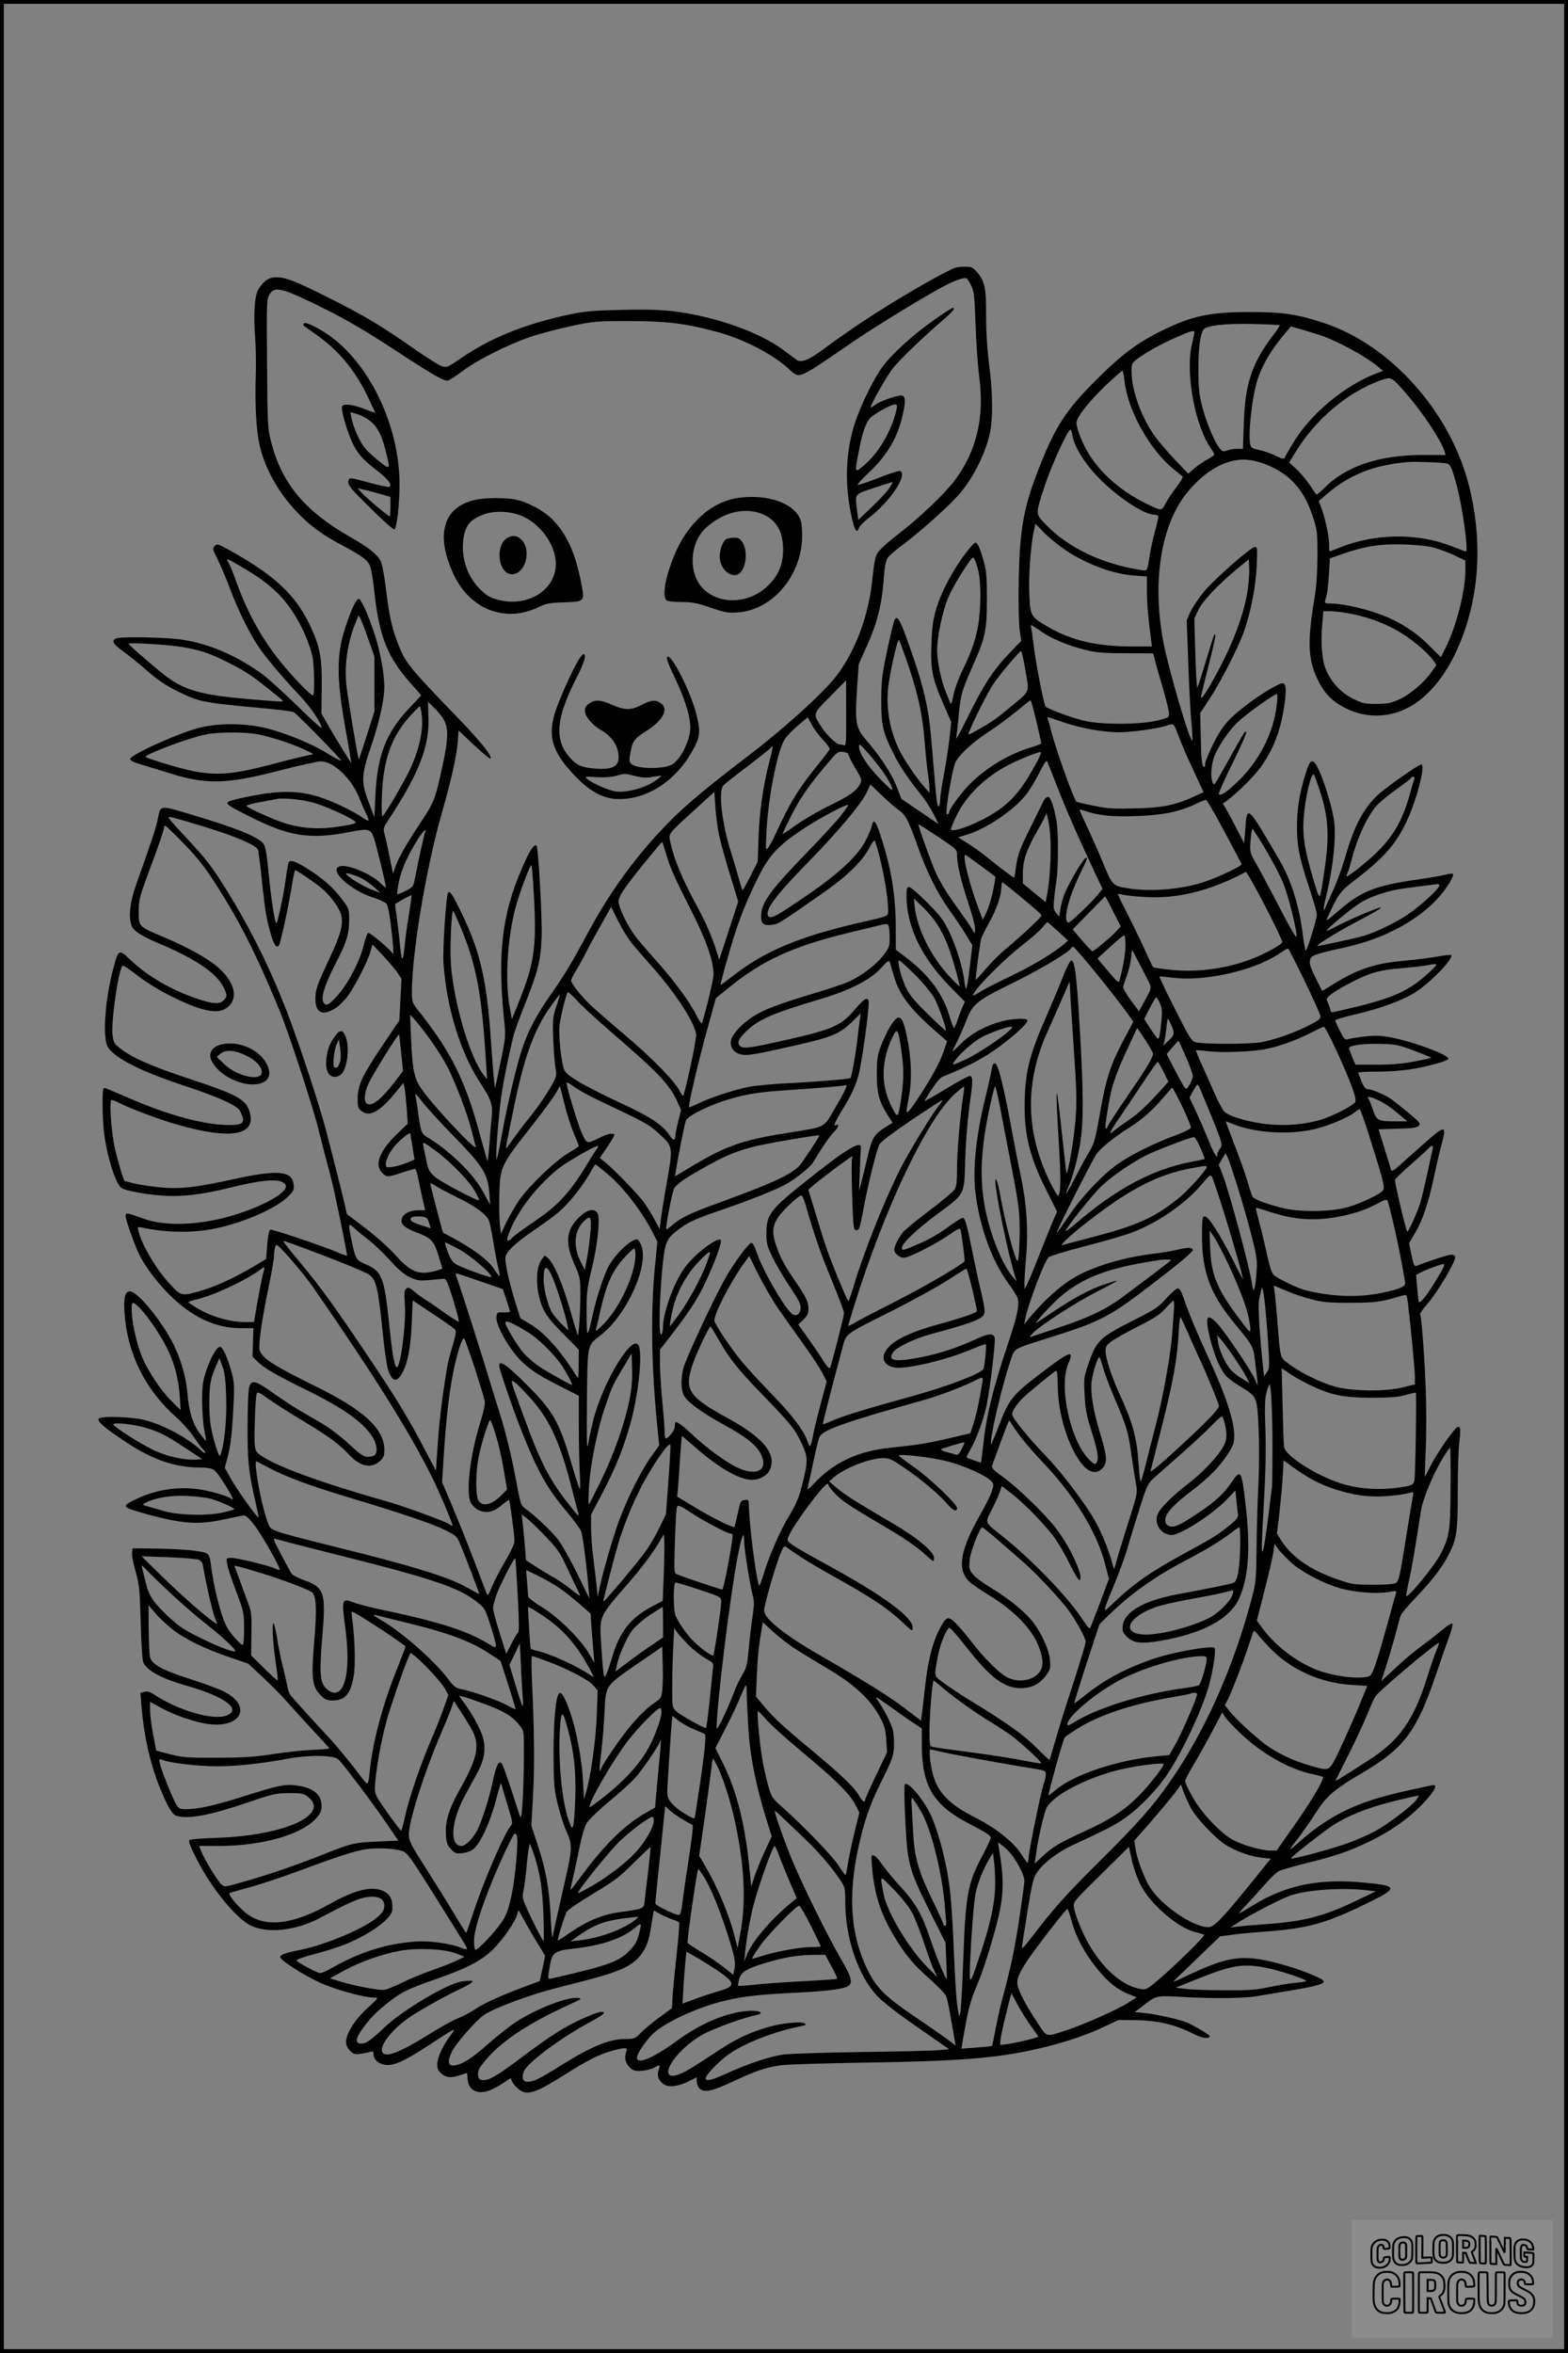
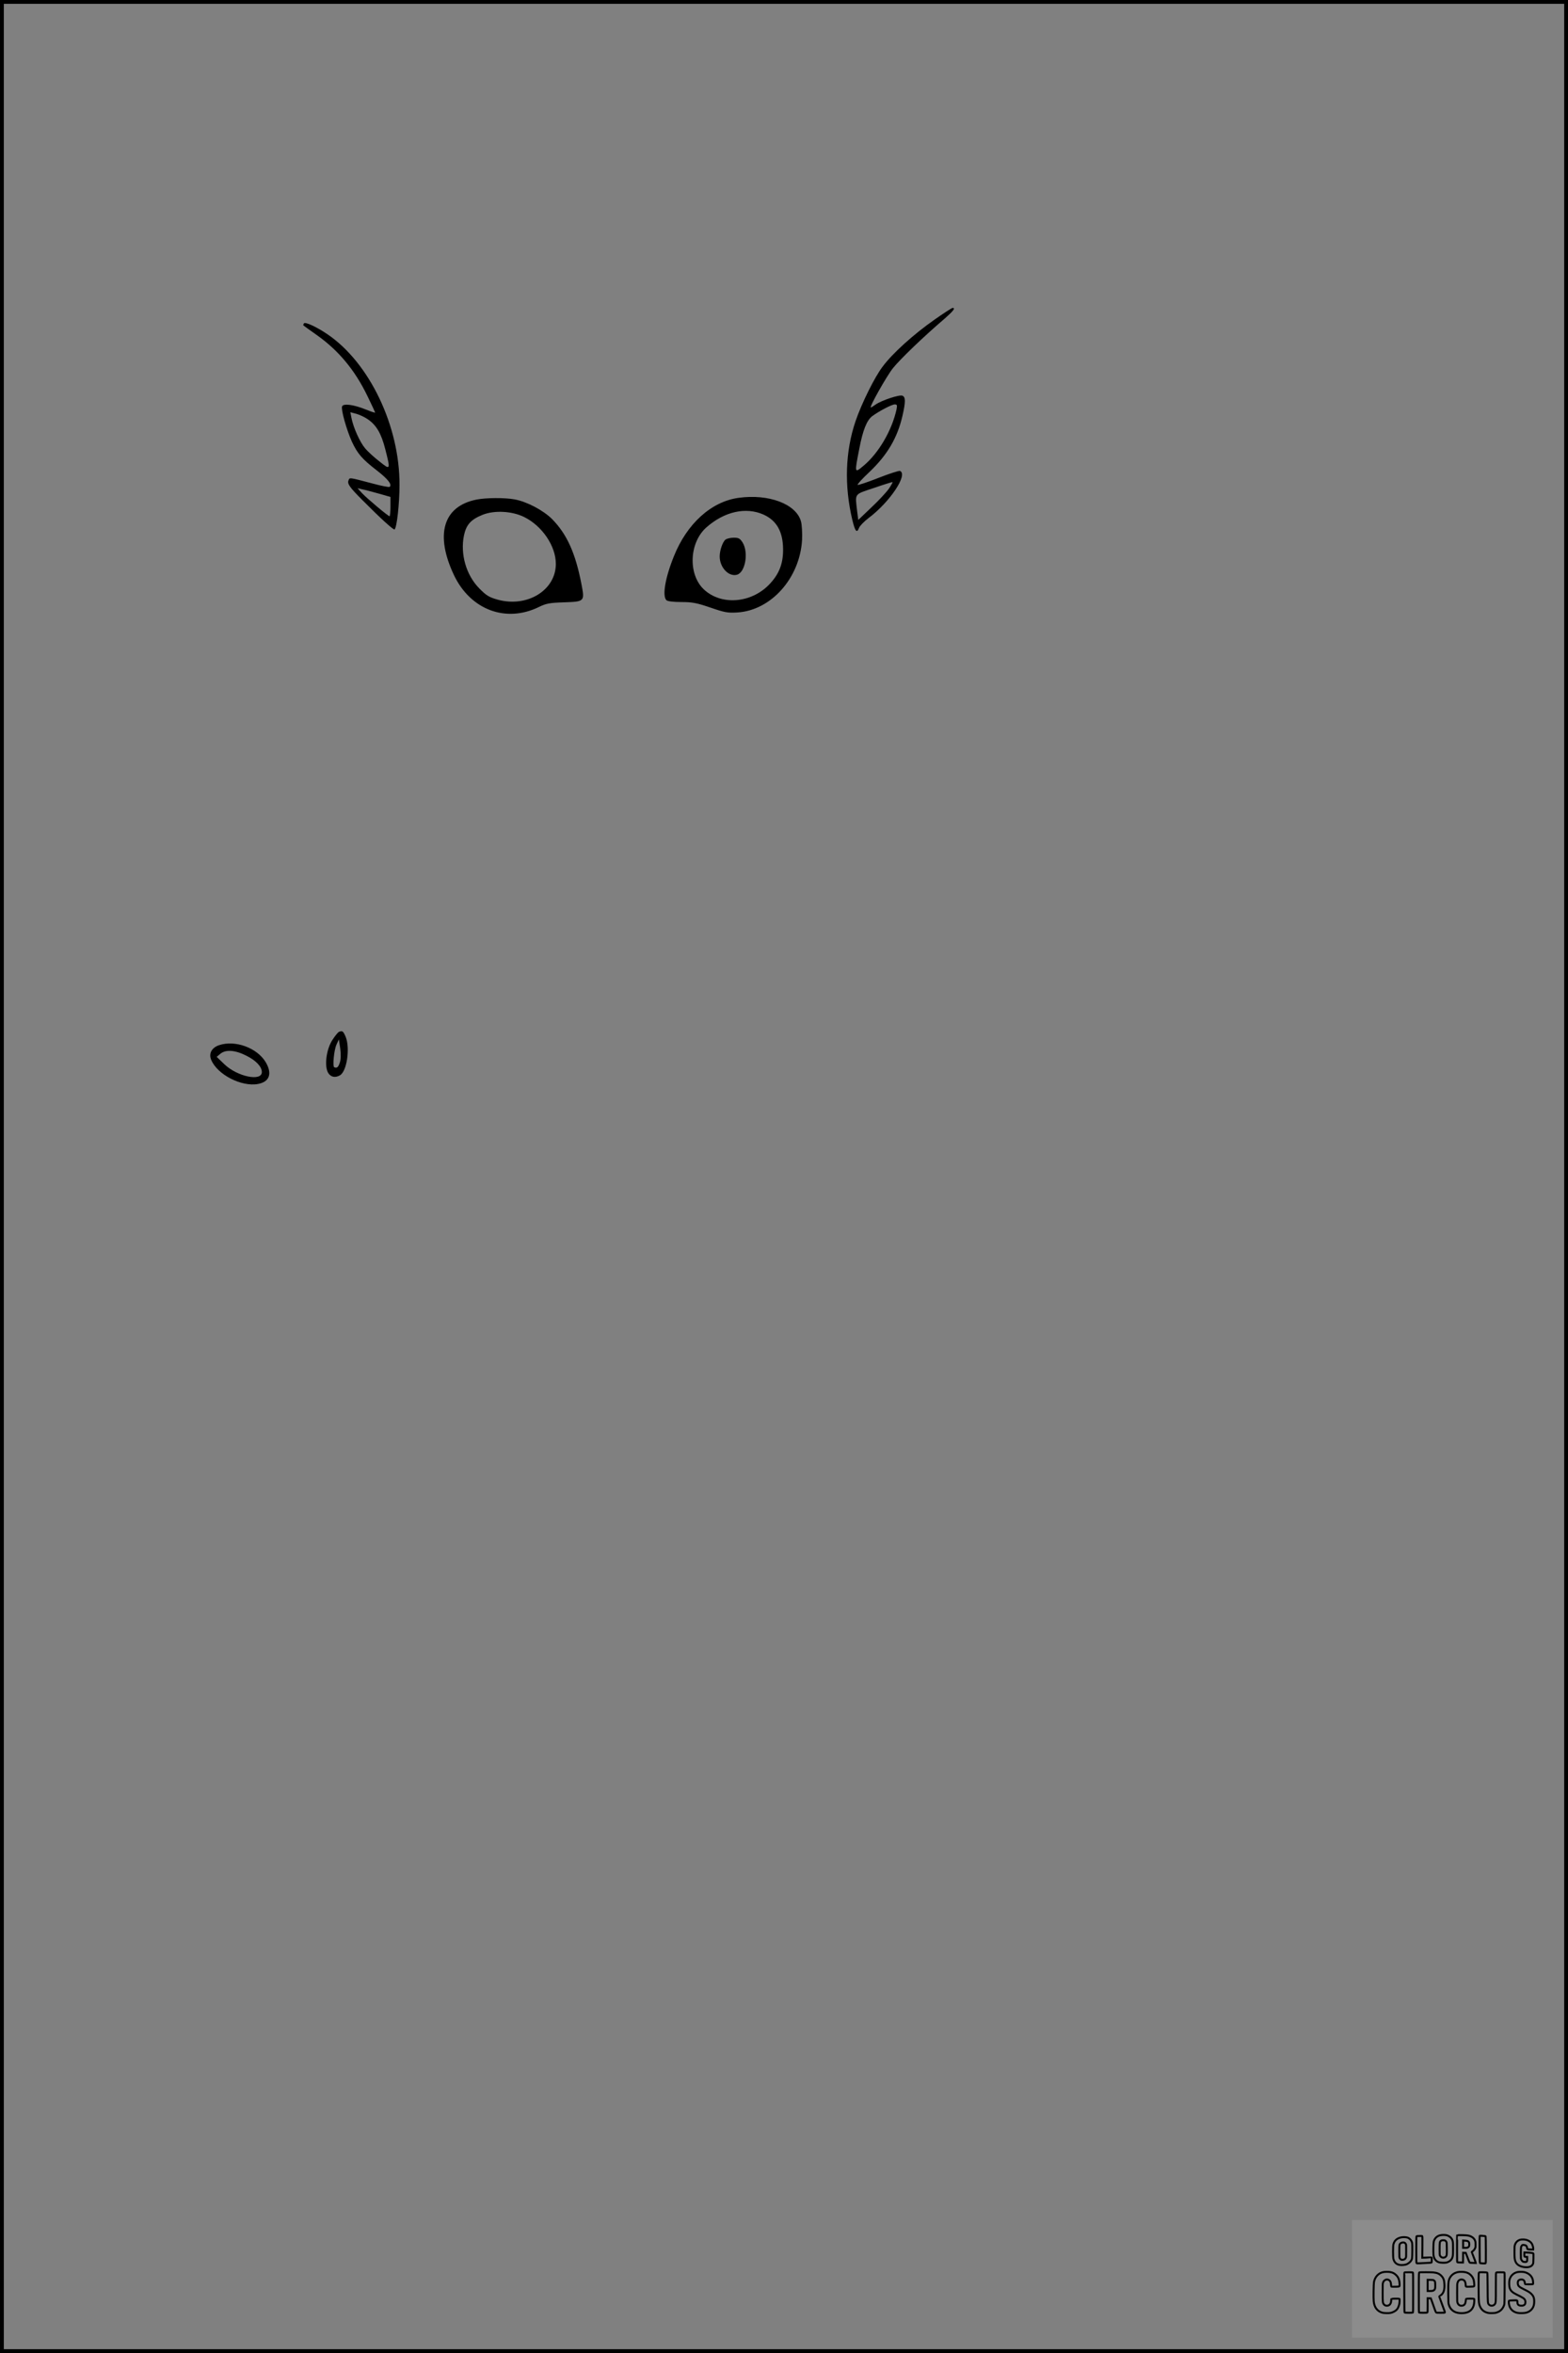
<svg xmlns="http://www.w3.org/2000/svg" version="1.0" width="1024pt" height="1536pt" viewBox="0 0 1024 1536" preserveAspectRatio="xMidYMid meet">
  <rect x="0" y="0" width="1024" height="1536" fill="#808080" stroke="none" />
  <g transform="translate(0.00 0.00) scale(1)">
    <g transform="translate(0,1536) scale(0.1,-0.1)" fill="#000000" stroke="none">
-       <path d="M6240 13613 c-63 -23 -298 -156 -505 -287 -99 -62 -264 -175 -350 -240 -99 -75 -153 -97 -183 -75 -11 8 -48 36 -83 62 -123 93 -334 179 -557 227 -162 35 -271 43 -504 37 -189 -4 -242 -9 -344 -31 -283 -60 -508 -151 -697 -280 -95 -65 -99 -67 -132 -56 -19 6 -89 50 -156 96 -233 164 -349 234 -594 356 -203 102 -270 128 -330 128 -49 0 -82 -22 -116 -76 -27 -44 -35 -162 -22 -329 4 -60 6 -173 3 -250 -6 -172 4 -350 25 -440 35 -152 118 -302 239 -432 83 -90 173 -156 301 -223 122 -65 161 -92 180 -130 8 -16 21 -91 29 -167 32 -298 86 -434 242 -608 l65 -74 -86 -92 c-145 -156 -201 -302 -213 -559 l-7 -145 -39 103 c-49 130 -47 172 19 365 53 156 85 302 85 386 0 80 -27 228 -60 330 -41 128 -91 241 -106 241 -17 0 -43 -52 -82 -165 -66 -192 -67 -339 -5 -687 22 -120 38 -218 37 -218 -3 0 -114 179 -153 249 l-42 74 2 166 c3 193 -11 267 -71 397 -97 211 -236 340 -545 510 -62 34 -68 35 -83 20 -15 -15 -14 -22 22 -93 21 -43 58 -131 83 -198 45 -123 129 -292 185 -372 46 -68 164 -207 260 -308 76 -80 148 -185 148 -217 0 -6 -73 60 -162 148 -90 87 -191 179 -226 204 -172 124 -347 198 -527 225 -99 15 -379 20 -422 9 -39 -11 -26 -39 40 -85 34 -24 105 -81 157 -127 69 -60 122 -96 195 -132 147 -73 160 -76 583 -115 90 -8 171 -19 180 -24 24 -13 315 -311 310 -317 -3 -2 -49 22 -102 55 -95 58 -258 124 -381 156 -135 34 -303 37 -436 6 -127 -29 -459 -178 -459 -206 0 -9 24 -22 73 -36 39 -11 119 -36 177 -54 246 -78 376 -75 721 14 130 34 254 61 275 61 81 0 201 -113 249 -236 15 -38 36 -86 47 -107 11 -22 17 -41 15 -43 -3 -3 -22 7 -43 21 -47 33 -149 84 -224 113 -157 61 -285 68 -499 26 -75 -14 -142 -31 -149 -37 -19 -15 -4 -25 138 -97 263 -132 396 -152 660 -100 120 24 132 20 154 -47 17 -52 76 -295 76 -313 0 -6 -16 5 -35 25 -63 62 -216 125 -266 110 -75 -24 65 -155 219 -204 39 -13 78 -31 86 -40 9 -10 20 -65 30 -151 16 -133 19 -197 9 -173 -7 19 -142 133 -157 133 -7 0 -19 -32 -30 -77 -24 -105 -105 -259 -174 -334 -58 -63 -75 -70 -91 -40 -16 30 11 116 79 248 74 142 90 195 90 289 0 70 -1 74 -46 133 -58 78 -128 139 -229 202 -78 48 -108 58 -120 40 -3 -5 -12 -58 -20 -118 -16 -111 -54 -287 -61 -280 -11 10 -35 171 -49 322 -10 109 -21 178 -31 192 -30 47 -161 101 -449 188 -239 72 -226 73 -245 -24 -10 -52 -35 -127 -141 -426 -41 -115 -51 -212 -29 -269 13 -35 66 -68 202 -125 217 -92 355 -187 397 -274 26 -54 26 -62 1 -87 -27 -27 -66 -25 -171 10 -166 55 -329 150 -437 254 -75 72 -78 71 -111 -52 -56 -207 -73 -461 -36 -518 48 -74 216 -158 503 -253 225 -74 342 -128 360 -164 38 -77 25 -92 -80 -91 -160 2 -398 67 -653 179 -71 31 -138 59 -147 62 -16 5 -18 -5 -18 -110 0 -64 5 -150 11 -192 21 -157 76 -326 113 -350 28 -18 154 -42 272 -50 116 -9 253 7 427 50 234 58 344 65 371 22 38 -61 -273 -205 -524 -242 -158 -24 -299 -17 -400 19 -113 41 -120 42 -120 18 0 -24 62 -197 91 -255 40 -77 102 -161 178 -241 155 -160 311 -236 486 -236 l80 0 -3 -93 -3 -93 32 -32 c43 -42 131 -93 309 -180 248 -121 380 -214 442 -311 29 -47 36 -99 16 -119 -7 -7 -27 -12 -45 -12 -28 0 -48 14 -122 82 -49 46 -126 105 -172 132 -46 27 -118 69 -159 93 -41 24 -119 76 -173 114 -108 78 -135 84 -150 34 -5 -16 -10 -129 -10 -250 -1 -230 5 -294 49 -489 14 -60 24 -110 22 -111 -7 -7 -143 184 -180 252 l-40 72 22 83 c15 57 25 141 32 271 9 162 9 196 -5 251 -23 95 -60 180 -78 184 -22 4 -61 -64 -94 -161 -21 -65 -25 -93 -25 -199 1 -68 7 -152 15 -188 7 -36 12 -66 11 -67 -1 -1 -20 21 -41 50 -46 61 -71 141 -81 259 -8 106 -43 228 -93 326 -78 154 -233 342 -282 342 -33 0 -42 -36 -36 -139 18 -266 134 -501 336 -681 40 -35 93 -94 117 -131 25 -37 51 -72 59 -79 8 -7 15 -17 15 -23 0 -6 -12 1 -27 15 -89 83 -245 167 -371 199 -84 21 -286 27 -297 8 -12 -18 34 -57 172 -149 183 -122 326 -170 500 -170 36 0 67 -6 80 -15 13 -9 45 -53 73 -97 50 -81 62 -110 38 -90 -22 17 -139 51 -215 61 -146 19 -288 -6 -423 -74 -78 -40 -73 -44 95 -91 225 -61 331 -69 495 -33 52 11 107 22 121 25 22 5 33 -3 77 -58 47 -57 177 -286 168 -296 -3 -2 -13 1 -25 7 -32 18 -249 71 -288 71 -35 0 -36 0 -30 -37 2 -21 29 -101 58 -178 51 -135 53 -143 53 -242 1 -56 -3 -105 -7 -109 -9 -9 -82 70 -106 116 -40 76 -86 259 -106 422 -4 33 -12 51 -26 58 -30 17 -159 28 -329 31 l-155 2 -3 -29 c-2 -16 9 -72 24 -124 24 -86 27 -117 33 -335 4 -149 11 -248 18 -260 33 -58 123 -104 298 -154 243 -70 349 -155 238 -192 -88 -29 -314 38 -464 138 -28 19 -46 24 -65 19 l-27 -7 7 -87 c15 -188 55 -369 117 -524 51 -128 84 -184 112 -192 82 -22 219 4 462 87 168 57 186 61 272 62 78 0 96 -3 120 -21 157 -117 -145 -256 -589 -271 -91 -3 -172 -9 -179 -14 -11 -6 0 -35 46 -126 94 -186 252 -380 349 -431 111 -56 298 -36 457 49 188 100 256 130 312 136 72 7 107 -12 107 -59 0 -24 -10 -40 -42 -70 -79 -73 -341 -184 -513 -218 -89 -17 -125 -30 -125 -45 0 -20 140 -111 254 -165 102 -47 292 -100 362 -100 27 0 25 -4 -47 -69 -82 -75 -139 -166 -139 -220 0 -21 9 -41 26 -58 22 -22 32 -25 67 -20 23 3 52 9 65 13 19 5 22 3 22 -19 0 -36 43 -67 91 -67 55 0 125 34 283 138 77 51 143 92 148 92 6 0 -4 -17 -20 -37 -47 -61 -84 -140 -86 -184 -1 -33 5 -46 27 -65 32 -28 67 -30 126 -9 22 8 41 13 42 12 0 -1 1 -19 3 -40 6 -78 73 -106 159 -66 28 13 68 36 89 52 30 21 38 24 38 11 0 -9 15 -31 34 -50 59 -59 109 -47 311 81 156 99 233 137 320 160 87 22 97 21 84 -12 -14 -37 -2 -79 29 -104 22 -18 36 -20 80 -16 30 3 65 13 79 22 31 20 37 16 24 -19 -13 -34 0 -70 34 -92 33 -22 97 -14 165 21 l50 25 0 -28 c0 -16 9 -37 20 -47 30 -27 83 -15 218 48 148 70 218 93 317 106 44 5 271 12 505 16 465 7 681 17 883 41 246 29 517 101 701 186 l111 52 102 -1 c156 -2 267 -28 394 -93 50 -26 99 -31 99 -11 0 8 -117 77 -155 91 -54 20 -198 52 -267 59 l-68 6 54 41 c89 69 82 68 265 58 203 -11 396 -9 476 5 33 5 141 24 240 40 194 33 229 48 178 75 -115 59 -328 122 -445 132 -123 11 -221 -16 -428 -114 -47 -23 -86 -40 -87 -38 -1 1 67 68 152 149 l153 147 69 9 c37 6 133 15 213 21 290 21 401 52 668 181 216 105 216 118 -2 139 -302 30 -519 -15 -739 -151 -43 -27 -81 -49 -85 -49 -3 0 19 26 49 57 30 32 84 91 119 131 34 40 75 79 90 87 15 8 92 30 171 50 205 51 288 79 424 145 164 79 303 185 397 303 40 51 42 70 5 62 -12 -2 -83 -18 -157 -34 -330 -72 -509 -159 -720 -348 -60 -53 -58 -46 11 42 25 33 76 105 111 160 73 113 117 151 308 264 272 161 352 269 479 643 38 112 79 229 91 261 11 32 18 62 15 68 -4 5 -29 -10 -57 -33 -28 -24 -89 -72 -137 -107 -47 -35 -113 -89 -146 -120 -33 -31 -75 -70 -93 -86 l-32 -29 25 75 c14 41 41 133 61 204 19 72 37 139 41 149 3 11 48 64 99 118 107 112 174 198 215 280 53 104 59 149 59 419 0 136 5 282 11 325 11 84 3 109 -26 77 -45 -49 -130 -176 -162 -241 -20 -40 -37 -71 -38 -70 -1 2 2 71 5 153 4 83 6 236 3 340 -3 183 -28 550 -39 566 -2 4 16 31 40 58 72 81 198 293 189 319 -3 6 -14 12 -26 12 -18 0 -174 -51 -227 -74 -13 -5 -19 9 -32 71 l-16 78 39 66 c49 82 89 200 123 364 15 71 38 169 51 217 35 130 25 129 -139 -18 -55 -49 -119 -106 -143 -127 -30 -27 -44 -35 -48 -25 -2 7 -22 70 -43 140 l-39 126 123 4 c96 2 127 7 139 19 14 14 9 21 -61 80 -42 35 -94 76 -114 91 -41 30 -130 68 -159 68 -13 0 -25 16 -40 51 -11 29 -21 54 -21 58 0 3 62 6 138 6 138 1 246 16 381 54 36 10 67 23 69 29 8 26 -248 119 -391 143 -60 10 -97 10 -165 2 -48 -6 -95 -14 -104 -18 -13 -5 -23 6 -47 54 -17 33 -31 65 -31 70 0 5 62 24 138 41 167 39 320 97 398 151 103 71 240 217 221 235 -2 3 -44 -2 -93 -11 -49 -8 -142 -20 -207 -26 -195 -17 -305 -52 -467 -152 l-75 -46 -43 85 c-33 66 -42 93 -37 115 7 33 24 39 230 85 252 55 476 175 612 328 54 61 102 140 91 151 -3 4 -23 2 -45 -4 -21 -6 -116 -23 -210 -36 -247 -36 -343 -74 -478 -189 -99 -85 -98 -84 -83 -50 64 143 82 167 170 234 189 144 268 232 338 375 70 144 133 385 101 385 -14 0 -196 -126 -264 -183 -103 -85 -173 -213 -231 -420 -20 -69 -56 -168 -80 -219 -24 -51 -46 -102 -50 -112 -4 -10 -9 -17 -11 -14 -3 3 4 40 15 84 48 197 69 409 50 512 -15 87 -64 246 -97 315 -39 83 -56 78 -88 -27 -39 -128 -55 -227 -55 -342 0 -129 16 -207 80 -399 27 -82 50 -161 50 -176 0 -26 -60 -223 -72 -234 -3 -3 -11 38 -18 90 -25 204 -76 366 -157 505 -211 361 -209 359 -221 192 l-7 -87 -49 95 c-26 52 -58 110 -69 129 l-21 35 34 25 c64 49 162 146 207 205 90 121 141 256 164 437 11 87 6 119 -17 119 -21 0 -137 -69 -214 -127 -135 -101 -176 -148 -235 -265 -30 -60 -55 -121 -55 -136 0 -20 -3 -23 -12 -14 -9 9 -14 66 -16 180 l-4 167 61 93 c71 107 187 334 224 437 44 123 79 300 84 433 5 110 4 122 -11 122 -26 0 -264 -209 -334 -293 -34 -42 -74 -101 -88 -131 l-24 -54 10 -273 c5 -151 14 -325 20 -387 6 -62 9 -119 7 -125 -10 -32 -157 466 -191 650 -72 390 -14 755 154 964 112 140 246 218 370 219 100 0 241 -61 317 -138 65 -66 103 -132 139 -242 26 -79 28 -96 28 -250 -1 -108 -7 -200 -18 -265 -49 -290 -45 -407 18 -539 46 -96 100 -149 194 -194 100 -47 213 -56 319 -24 193 59 355 256 453 550 96 286 104 611 24 929 -121 483 -511 921 -949 1065 -172 57 -273 72 -485 71 -256 0 -372 -24 -565 -118 -160 -77 -268 -157 -431 -320 -200 -198 -271 -306 -377 -576 -101 -254 -128 -404 -134 -729 -3 -137 0 -280 5 -325 l11 -79 -78 -81 c-105 -109 -168 -207 -268 -410 -46 -93 -81 -159 -79 -145 3 14 10 77 16 140 14 147 20 168 89 325 86 193 96 237 96 445 0 153 -3 185 -24 257 -12 45 -29 90 -37 100 -13 17 -16 16 -44 -17 -92 -105 -188 -277 -226 -405 -21 -72 -27 -118 -31 -228 -7 -166 5 -226 79 -395 l50 -115 -11 -106 c-7 -58 -23 -163 -36 -234 -14 -70 -25 -145 -25 -166 0 -22 -4 -42 -9 -45 -10 -6 -15 35 -31 222 -5 67 -15 177 -21 245 -13 160 -48 314 -115 508 -84 243 -102 280 -122 242 -6 -10 -27 -99 -48 -198 -34 -161 -38 -195 -39 -325 0 -165 11 -212 78 -345 41 -84 98 -169 180 -270 27 -33 64 -90 83 -128 l34 -67 -121 82 -122 83 -32 82 c-34 86 -104 192 -199 303 -68 80 -73 109 -59 335 l11 160 51 113 c67 148 98 266 111 427 7 98 15 136 28 155 10 14 56 53 103 88 120 90 310 261 372 336 90 110 165 262 193 395 19 93 17 260 -6 439 -13 100 -20 209 -20 315 1 195 -9 236 -68 300 -21 22 -34 27 -71 26 -25 0 -53 -3 -61 -6z m102 -116 c19 -38 22 -64 29 -257 4 -118 15 -271 24 -340 36 -265 -18 -489 -163 -680 -58 -77 -213 -226 -331 -319 -122 -95 -160 -131 -177 -163 -8 -15 -19 -79 -25 -141 -22 -246 -110 -485 -239 -652 -86 -111 -344 -345 -575 -520 -334 -255 -456 -361 -609 -530 -166 -184 -314 -395 -434 -620 -106 -197 -155 -279 -246 -409 -95 -135 -145 -231 -186 -352 -34 -100 -101 -383 -130 -549 -12 -66 -25 -133 -30 -150 l-8 -30 -1 30 c-2 53 19 296 34 399 13 88 41 228 76 376 5 25 39 119 75 209 87 219 105 289 111 441 5 116 -21 588 -33 599 -15 16 -45 -30 -95 -146 -129 -297 -160 -553 -119 -969 14 -142 17 -117 -40 -389 l-17 -80 -6 45 c-3 25 -13 151 -22 280 -26 382 -70 570 -189 816 -62 128 -79 154 -90 136 -13 -21 -36 -372 -30 -456 19 -286 108 -581 235 -776 81 -125 89 -150 79 -245 -5 -44 -11 -124 -15 -178 -4 -54 -9 -96 -11 -94 -3 2 -25 78 -49 168 -95 351 -186 536 -389 794 -55 69 -56 71 -56 136 -1 250 91 805 192 1159 66 233 99 379 107 473 l6 78 102 -96 c56 -52 104 -92 107 -87 11 17 -68 115 -212 264 -319 330 -344 361 -390 479 -42 105 -59 182 -81 360 -10 86 -26 170 -35 186 -22 44 -80 90 -198 157 -295 168 -445 347 -515 612 -25 98 -26 104 -29 519 -3 403 -3 422 16 453 35 57 82 45 378 -103 128 -64 262 -143 427 -251 270 -177 336 -214 362 -208 10 3 54 32 98 65 98 73 303 175 448 223 60 20 177 50 260 68 146 31 161 32 377 32 241 0 365 -15 567 -69 173 -46 363 -143 471 -240 78 -70 48 -82 427 177 149 102 497 314 605 368 65 33 118 50 133 43 4 -3 17 -23 29 -46z m2015 -260 c2 -3 -21 -38 -52 -78 -130 -174 -175 -310 -182 -561 l-6 -168 -38 0 c-21 0 -50 -5 -66 -11 -24 -9 -30 -7 -47 13 -33 40 -87 167 -113 267 -21 80 -26 120 -27 241 -1 135 11 233 33 268 17 27 148 42 325 37 93 -2 170 -6 173 -8z m259 -63 c118 -39 303 -140 388 -211 l28 -24 -43 -16 c-212 -82 -432 -266 -546 -458 -29 -48 -54 -92 -55 -97 -2 -6 -27 1 -56 16 -29 15 -77 32 -107 38 -41 8 -55 15 -59 32 -18 65 12 329 49 436 31 90 85 182 159 272 l56 67 68 -19 c38 -11 91 -27 118 -36z m-816 17 c0 -6 -7 -40 -16 -78 -44 -186 20 -534 125 -682 12 -16 21 -33 21 -38 0 -4 -20 -19 -45 -32 -24 -13 -62 -39 -85 -58 l-40 -35 -88 92 c-48 51 -107 120 -131 154 -88 123 -151 298 -151 418 0 57 0 58 48 93 56 41 159 97 262 141 80 35 100 40 100 25z m-456 -318 c19 -188 163 -447 318 -574 29 -23 57 -46 61 -49 5 -4 -15 -37 -43 -74 -28 -37 -60 -85 -71 -107 -23 -46 -24 -46 -134 9 -151 75 -279 186 -359 310 -44 68 -86 172 -86 213 0 35 83 140 191 243 56 53 105 96 109 96 4 0 10 -30 14 -67z m1840 -83 c109 -126 228 -305 250 -377 l7 -23 -146 0 c-291 0 -507 -73 -652 -221 -24 -23 -44 -41 -46 -38 -2 2 -22 31 -44 64 -22 33 -61 79 -87 103 l-47 43 38 62 c134 222 349 402 568 477 62 21 64 20 159 -90z m-2180 -274 c14 -76 78 -179 169 -273 123 -127 298 -243 367 -243 10 0 21 -4 24 -8 2 -4 -6 -46 -19 -92 -13 -47 -29 -116 -35 -155 -20 -124 -13 -113 -70 -104 -245 39 -466 145 -607 292 -74 77 -73 63 -8 262 43 131 152 368 166 360 4 -3 10 -20 13 -39z m2447 -182 c21 -6 33 -33 63 -146 37 -135 77 -428 59 -428 -3 0 -44 15 -92 34 -223 88 -503 85 -733 -9 -34 -14 -63 -25 -65 -25 -2 0 -3 21 -3 48 0 51 -31 190 -54 246 l-14 35 51 44 c152 130 307 191 532 211 45 4 232 -3 256 -10z m-2490 -567 c137 -91 310 -155 447 -164 l82 -6 0 -91 c0 -83 7 -168 26 -313 l7 -53 -135 0 c-224 0 -394 40 -544 128 -114 66 -116 71 -122 214 -5 123 9 316 29 409 l11 50 57 -59 c32 -32 96 -84 142 -115z m2404 18 c33 -9 93 -32 133 -50 l72 -34 0 -64 c0 -134 -60 -368 -129 -505 l-31 -62 -78 77 c-92 93 -206 164 -337 209 -105 37 -234 64 -302 64 -38 0 -44 3 -39 18 14 48 19 82 25 175 l6 102 79 28 c150 52 246 67 401 63 89 -3 162 -10 200 -21z m-2975 -155 c18 -76 16 -258 -4 -364 -18 -94 -47 -173 -108 -298 -20 -42 -44 -108 -51 -145 -13 -61 -16 -66 -25 -43 -5 14 -17 43 -26 65 -29 69 -56 197 -56 268 0 91 34 254 72 345 16 40 60 118 96 173 63 97 66 100 77 77 7 -12 18 -48 25 -78z m-4827 38 c122 -70 189 -119 257 -187 98 -99 188 -265 221 -409 11 -50 15 -240 4 -250 -9 -10 -131 115 -217 223 -126 157 -217 325 -293 540 -16 44 -35 90 -43 103 -20 31 -11 28 71 -20z m6587 -147 c-18 -133 -73 -297 -156 -464 -70 -141 -142 -262 -151 -253 -2 2 19 92 47 201 28 108 49 202 47 209 -6 14 -6 14 -63 -174 -26 -85 -50 -161 -54 -168 -4 -8 -10 91 -14 219 l-6 233 27 56 c29 59 129 165 255 269 l73 60 3 -52 c2 -28 -2 -90 -8 -136z m685 -170 c121 -25 238 -72 330 -132 80 -52 163 -125 196 -171 l20 -28 -29 -42 c-49 -70 -137 -147 -209 -181 -59 -27 -79 -31 -153 -32 -77 0 -92 3 -152 33 -76 37 -134 97 -173 177 -30 61 -42 175 -30 308 l7 87 51 0 c29 0 93 -9 142 -19z m-6429 -166 l39 -110 0 -180 0 -180 -50 -157 c-27 -86 -51 -156 -52 -155 -6 7 -76 425 -82 494 -12 138 11 279 65 408 l16 39 13 -24 c7 -14 30 -74 51 -135z m4389 56 c71 -50 178 -95 292 -123 73 -18 118 -22 266 -22 l178 -1 10 -40 c5 -22 28 -102 51 -179 22 -76 41 -152 42 -169 1 -31 0 -31 -74 -50 -106 -27 -351 -29 -470 -4 -80 17 -244 77 -262 95 -11 11 -64 285 -78 402 -6 52 -13 103 -16 113 -7 24 -2 22 61 -22z m-861 -231 c66 -198 91 -318 106 -508 6 -79 16 -169 21 -200 5 -32 9 -70 9 -87 l-1 -30 -30 35 c-54 61 -130 173 -164 240 -68 136 -94 299 -70 447 20 126 58 284 66 275 4 -4 32 -81 63 -172z m-4734 125 c118 -22 170 -40 284 -97 129 -64 164 -88 350 -240 26 -22 36 -22 -194 -3 -303 25 -418 54 -537 137 -57 40 -263 217 -263 226 0 10 280 -8 360 -23z m5497 -152 c25 -149 35 -127 -100 -240 -91 -75 -118 -95 -220 -152 -55 -31 -57 -32 -48 -9 28 73 124 263 159 314 45 66 170 214 180 214 4 0 17 -57 29 -127z m-1171 -279 c1 -184 -1 -214 -13 -210 -8 4 -21 6 -29 6 -21 0 -89 65 -122 118 -54 85 -55 80 60 196 57 57 103 105 103 105 0 1 1 -96 1 -215z m2812 54 c-21 -182 -114 -365 -254 -499 -73 -70 -108 -94 -124 -84 -5 3 34 91 86 196 52 105 94 198 92 207 -4 18 -4 18 -128 -203 -86 -153 -79 -143 -90 -125 -14 22 -12 100 4 154 22 72 100 189 169 251 59 54 230 175 246 175 4 0 4 -33 -1 -72z m-1570 -106 c18 -75 32 -140 32 -144 0 -4 -30 -16 -67 -27 -147 -44 -294 -133 -402 -242 -54 -54 -131 -159 -131 -178 0 -5 -5 -13 -11 -17 -9 -5 -10 12 -4 62 7 71 38 234 51 269 18 48 101 128 207 199 62 40 150 105 197 144 47 39 87 71 90 71 3 1 20 -61 38 -137z m-3867 5 c28 -54 26 -127 -10 -292 -51 -232 -51 -234 -159 -397 -81 -123 -135 -218 -152 -272 l-13 -40 -23 111 c-12 62 -27 128 -33 149 -10 35 -8 41 33 103 194 296 262 472 254 665 l-3 95 43 -42 c24 -23 53 -59 63 -80z m-146 29 c10 -92 -16 -213 -74 -341 -38 -83 -173 -314 -184 -314 -4 -1 -6 61 -3 137 8 226 62 381 177 510 35 39 67 71 71 71 3 1 9 -28 13 -63z m2622 -158 c25 -25 43 -52 41 -60 -3 -7 -37 -51 -75 -98 -126 -155 -184 -249 -276 -450 -19 -41 -42 -84 -51 -95 -16 -19 -16 -13 -11 100 11 222 70 527 118 606 12 20 51 62 87 92 l65 55 28 -51 c15 -29 49 -73 74 -99z m1580 113 c110 -36 251 -61 348 -61 86 0 257 24 314 43 48 17 45 21 84 -84 14 -35 39 -95 57 -134 18 -38 48 -103 66 -143 l34 -73 -67 -31 c-120 -54 -202 -71 -379 -75 -137 -4 -177 -2 -270 17 -60 12 -112 24 -115 28 -20 22 -134 343 -164 459 -8 34 -18 70 -22 79 -4 12 -2 15 8 11 8 -3 56 -19 106 -36z m-5265 -76 c93 -20 215 -60 298 -99 61 -28 63 -30 35 -34 -16 -2 -113 -25 -215 -52 -344 -92 -440 -93 -722 -8 -76 23 -138 44 -138 47 1 19 286 125 390 146 90 18 264 18 352 0z m4083 -255 c24 -36 47 -78 51 -93 6 -24 -7 -15 -77 57 -86 89 -139 169 -139 213 0 21 8 15 60 -44 33 -37 80 -97 105 -133z m-751 77 c-41 -162 -64 -321 -70 -491 l-6 -161 -46 -92 c-26 -51 -49 -93 -52 -93 -3 0 -13 30 -23 68 -10 37 -33 116 -52 176 -59 182 -85 398 -52 438 6 8 76 63 154 122 78 59 147 114 154 122 6 8 13 13 15 11 2 -1 -8 -46 -22 -100z m516 49 c0 -6 20 -46 45 -89 44 -74 45 -78 31 -106 -24 -45 -68 -76 -199 -140 -67 -32 -164 -88 -214 -124 -51 -37 -93 -64 -93 -61 0 2 23 50 51 107 60 120 110 194 225 332 81 97 85 101 119 97 19 -2 35 -9 35 -16z m1225 -62 c-91 -166 -153 -241 -259 -312 -111 -75 -296 -145 -296 -114 0 6 16 44 35 84 59 124 170 238 312 319 75 43 237 109 241 98 2 -5 -13 -39 -33 -75z m155 -189 c66 -164 109 -262 236 -534 l44 -93 -30 -38 c-17 -21 -67 -73 -112 -115 -77 -73 -83 -76 -92 -56 -16 36 18 160 78 287 62 129 60 124 47 124 -13 0 -108 -159 -136 -228 -13 -31 -26 -79 -30 -106 l-8 -50 -20 25 c-17 21 -19 33 -13 94 4 39 11 95 16 125 12 76 12 316 0 381 -20 105 -40 160 -57 157 -9 -2 -19 -10 -24 -18 -4 -8 -44 -90 -89 -181 -70 -141 -83 -177 -93 -245 -6 -43 -12 -81 -13 -83 -3 -3 -92 63 -184 138 -30 25 -84 63 -119 85 l-64 40 56 17 c127 38 307 159 388 262 23 28 61 92 86 142 38 74 47 87 54 70 4 -11 40 -101 79 -200z m1705 -5 c50 -155 57 -281 26 -490 -34 -228 -28 -223 -77 -59 -54 179 -69 275 -60 393 9 127 49 297 66 279 5 -4 25 -60 45 -123z m611 93 c-4 -9 -18 -56 -31 -105 -48 -169 -108 -271 -226 -384 -64 -60 -170 -144 -183 -144 -4 0 -3 8 3 18 5 9 21 61 35 115 36 135 105 277 164 336 26 26 84 73 130 105 45 32 84 62 87 67 10 16 27 10 21 -8z m-3364 -203 c42 -28 63 -70 123 -240 56 -158 127 -302 204 -409 38 -53 88 -126 110 -164 l41 -67 -17 -145 c-9 -79 -20 -142 -24 -140 -3 3 -9 28 -12 57 -10 82 -54 225 -99 318 -34 71 -57 102 -142 188 -56 56 -109 102 -119 102 -14 0 -17 -10 -17 -59 0 -197 98 -401 283 -590 l98 -100 -17 -38 c-9 -21 -23 -59 -32 -85 -9 -27 -19 -48 -22 -48 -4 0 -18 39 -33 88 -40 133 -131 256 -265 360 l-82 63 0 130 c0 222 -28 397 -99 614 -31 95 -47 114 -56 68 -3 -15 -20 -57 -38 -93 -49 -101 -176 -221 -382 -361 -93 -64 -185 -124 -203 -133 -44 -23 -66 -15 -58 22 13 52 82 138 262 322 195 199 352 386 387 462 l21 47 76 -72 c41 -40 92 -83 112 -97z m-1174 -170 c10 -47 42 -161 71 -255 l52 -170 -62 -190 -62 -190 -14 45 c-34 108 -71 195 -146 332 -82 153 -136 282 -157 381 -16 68 -26 54 160 224 l125 114 7 -103 c4 -57 15 -141 26 -188z m-2630 214 c90 -30 234 -97 251 -117 10 -12 -6 -17 -101 -32 -129 -20 -227 -15 -341 16 -75 21 -267 107 -267 119 0 4 39 15 88 24 48 8 96 18 107 20 46 11 190 -5 263 -30z m5927 -180 c61 -114 112 -210 113 -215 5 -11 -144 -82 -241 -115 -144 -49 -351 -67 -497 -43 -102 16 -106 20 -159 149 -26 63 -73 170 -104 237 -32 67 -57 124 -57 127 0 3 17 -1 38 -8 82 -29 178 -39 333 -33 169 6 277 27 384 77 33 16 65 29 70 29 6 1 60 -92 120 -205z m-2500 106 c-26 -34 -131 -148 -234 -254 -217 -224 -281 -310 -289 -385 -6 -68 8 -85 66 -78 46 5 43 3 342 212 152 106 250 201 297 290 20 39 34 55 37 45 41 -114 86 -351 86 -449 0 -44 12 -39 -195 -86 -383 -89 -607 -182 -810 -339 -47 -36 -87 -66 -89 -66 -5 0 52 205 90 325 45 140 90 247 160 387 69 138 130 202 297 312 105 69 276 159 286 151 2 -2 -18 -31 -44 -65z m1355 -57 c20 -115 13 -345 -16 -485 l-5 -27 -75 61 -74 61 0 68 c0 83 25 156 99 284 28 49 51 93 51 97 0 4 2 8 4 8 2 0 9 -30 16 -67z m-5515 -20 c198 -60 338 -120 349 -149 4 -10 16 -100 26 -199 21 -202 33 -270 61 -361 20 -65 34 -83 50 -67 10 10 68 277 89 416 7 42 15 77 17 77 11 0 146 -93 182 -125 60 -55 113 -131 121 -176 11 -61 -6 -121 -80 -279 -82 -176 -90 -199 -90 -263 0 -91 50 -111 134 -56 26 17 64 57 85 88 50 73 126 225 141 281 l12 45 67 -70 c36 -39 79 -89 95 -112 l28 -42 -7 -136 -7 -136 -106 -157 c-135 -201 -165 -264 -166 -349 -1 -57 2 -67 24 -85 52 -42 118 -7 217 113 l58 70 7 -33 c4 -18 10 -78 14 -133 l7 -100 -73 -70 c-111 -107 -146 -200 -95 -250 30 -31 35 -31 129 0 42 14 81 25 86 25 5 0 14 -26 20 -57 6 -32 20 -93 29 -135 l18 -78 -44 0 c-56 0 -101 -23 -109 -56 -9 -36 16 -58 98 -90 96 -36 112 -54 142 -152 l25 -83 -27 -10 c-15 -6 -48 -13 -73 -16 -71 -8 -122 19 -209 117 -41 45 -129 124 -195 174 l-120 91 -13 60 c-16 70 -63 255 -121 480 -44 169 -171 554 -251 765 -112 292 -239 550 -403 814 -91 147 -131 199 -271 349 -56 59 -103 112 -104 118 -5 13 12 9 233 -58z m4791 -65 c124 -83 124 -83 124 -123 1 -62 26 -167 76 -317 25 -76 44 -150 42 -165 l-3 -28 -17 30 c-9 17 -50 76 -91 133 -83 113 -133 197 -165 282 -46 117 -99 270 -94 270 2 0 60 -37 128 -82z m-4934 -36 c118 -122 165 -186 279 -372 124 -204 222 -405 354 -725 59 -141 222 -641 256 -782 17 -70 42 -165 54 -210 13 -45 36 -137 51 -205 50 -235 83 -402 80 -405 -1 -2 -25 7 -52 18 -87 39 -437 157 -449 152 -8 -3 -15 -39 -20 -98 l-7 -94 -86 -51 c-130 -76 -240 -126 -337 -155 -127 -37 -133 -36 -201 38 -92 98 -185 254 -210 351 -7 29 -6 29 27 22 147 -31 307 -35 445 -11 187 33 416 129 502 211 38 37 43 46 40 79 -8 93 -101 102 -400 36 -247 -54 -348 -65 -481 -51 -57 6 -130 17 -161 25 -31 8 -59 15 -61 15 -7 0 -45 126 -65 215 -25 113 -38 315 -21 315 6 0 30 -9 52 -21 71 -36 260 -107 372 -139 354 -102 524 -73 477 82 -24 82 -81 113 -403 219 -240 79 -368 136 -447 199 -34 27 -40 38 -45 85 -11 87 40 434 66 451 5 3 46 -24 90 -59 45 -36 133 -92 197 -125 225 -116 341 -140 402 -84 71 63 38 173 -80 269 -71 57 -200 127 -355 192 -150 63 -150 63 -149 163 0 79 5 94 82 301 45 120 82 227 82 238 0 10 4 19 9 19 4 0 55 -49 113 -108z m7078 -55 c46 -78 99 -180 116 -227 33 -87 88 -313 81 -333 -4 -12 -39 50 -147 258 -40 77 -92 174 -116 216 -42 75 -43 77 -37 152 3 43 9 77 12 77 3 0 44 -64 91 -143z m-5495 116 c-7 -19 -46 -194 -65 -296 -11 -55 -13 -58 -62 -83 -27 -14 -52 -23 -54 -21 -3 2 3 40 11 82 17 80 58 173 124 277 34 55 61 78 46 41z m1591 -188 c14 -44 64 -154 111 -245 129 -250 180 -385 183 -490 1 -27 -50 -242 -76 -319 -2 -8 -19 17 -38 55 -39 81 -151 232 -266 359 -45 50 -102 116 -126 147 -55 71 -114 192 -114 234 0 40 53 113 270 374 14 17 15 16 23 -9 4 -14 19 -62 33 -106z m2042 -29 l93 -69 -6 -41 c-12 -73 -36 -159 -57 -200 l-20 -40 -19 50 c-67 173 -119 384 -93 373 5 -2 51 -35 102 -73z m-2920 -216 c16 -319 0 -423 -101 -674 l-44 -109 -12 64 c-33 176 -21 427 29 639 24 98 102 312 111 302 3 -4 11 -104 17 -222z m4676 136 c70 -119 216 -408 210 -417 -11 -18 -85 -60 -166 -95 -170 -73 -372 -104 -558 -85 -63 6 -117 14 -120 18 -4 5 -21 42 -40 83 -18 41 -68 146 -111 232 -44 86 -79 159 -79 161 0 3 17 1 38 -4 20 -5 89 -12 152 -15 206 -11 422 44 647 165 0 1 13 -19 27 -43z m-5807 3 c23 -11 61 -38 85 -59 l43 -39 -65 25 c-58 23 -160 87 -160 101 0 8 52 -7 97 -28z m4300 -116 c142 -119 143 -120 143 -131 0 -11 -127 -129 -230 -215 -36 -29 -94 -87 -130 -129 -36 -42 -66 -75 -68 -73 -3 3 26 228 35 264 3 14 28 64 54 111 47 83 79 177 79 232 0 15 3 28 6 28 3 0 53 -39 111 -87z m2743 67 c0 -21 -127 -137 -210 -192 -82 -55 -207 -114 -287 -138 -55 -16 -297 -68 -301 -65 -6 6 135 93 233 145 143 75 187 101 182 106 -6 6 -204 -78 -284 -120 -37 -20 -68 -34 -70 -32 -6 6 148 135 212 177 68 45 186 85 289 99 65 9 194 25 224 29 6 0 12 -4 12 -9z m-6729 -186 c-11 -65 -23 -153 -27 -194 -10 -115 -20 -127 -29 -35 -4 44 -13 127 -21 184 -8 58 -14 106 -14 108 0 5 104 62 107 59 2 -2 -5 -56 -16 -122z m4598 17 l50 -98 -27 -30 c-36 -40 -148 -133 -158 -132 -5 0 -36 33 -69 72 l-60 70 105 107 c58 59 106 108 107 109 2 0 25 -43 52 -98z m-1148 -85 c21 -32 52 -94 69 -138 30 -78 82 -260 75 -266 -1 -2 -33 30 -70 70 -117 128 -206 308 -221 447 l-6 56 57 -55 c32 -30 75 -81 96 -114z m-1999 -118 c23 -29 78 -93 123 -143 158 -176 283 -364 301 -454 5 -24 -51 -293 -82 -400 -3 -9 -14 4 -27 30 -30 61 -185 219 -360 366 -82 69 -177 152 -213 185 -67 63 -134 147 -134 168 0 7 16 39 37 73 20 33 47 83 61 111 13 28 56 106 94 173 l69 123 45 -90 c24 -49 63 -113 86 -142z m-1119 112 c108 -255 143 -439 172 -910 l6 -95 -20 25 c-89 108 -196 464 -216 723 -8 98 3 363 15 350 4 -4 23 -46 43 -93z m3907 -40 l65 -60 -30 -26 c-71 -59 -200 -137 -345 -206 -85 -41 -174 -86 -197 -101 -55 -35 -59 -34 -32 6 44 62 205 220 306 298 56 43 115 95 130 114 15 19 30 35 33 35 3 0 34 -27 70 -60z m-1106 34 c3 -9 6 -43 6 -76 0 -56 -3 -65 -42 -115 -44 -58 -129 -124 -214 -166 -29 -15 -137 -51 -240 -82 -236 -71 -326 -105 -401 -154 -66 -42 -128 -109 -138 -148 -10 -43 12 -81 56 -94 43 -13 88 -6 389 63 212 48 267 72 343 146 l58 57 -5 -35 c-3 -19 -10 -78 -16 -130 -8 -76 -38 -247 -45 -257 -4 -6 -212 -24 -391 -33 -111 -5 -235 -17 -275 -25 -98 -20 -250 -70 -323 -106 -33 -16 -62 -28 -66 -27 -9 4 67 327 128 542 l47 170 74 60 c227 187 428 279 801 369 80 19 163 39 185 45 57 14 62 14 69 -4z m1546 -124 c0 -53 -16 -146 -37 -223 -8 -27 -9 -26 -77 54 l-69 82 84 77 c46 43 87 76 92 73 4 -2 7 -31 7 -63z m-225 -142 c102 -124 200 -249 254 -325 l22 -33 -70 -132 c-80 -152 -109 -245 -146 -456 -34 -191 -38 -206 -81 -277 -20 -33 -58 -104 -85 -157 -49 -97 -75 -133 -43 -60 29 67 62 188 79 294 22 137 21 333 -4 754 -20 338 -32 434 -55 434 -7 0 -30 -44 -51 -97 -20 -54 -71 -174 -111 -266 -104 -236 -134 -346 -141 -518 -10 -235 25 -389 139 -616 l71 -142 -31 -73 c-17 -40 -57 -138 -88 -218 -31 -80 -65 -161 -75 -180 l-18 -35 -1 40 c0 22 5 104 12 182 14 168 2 343 -37 523 -14 63 -41 201 -60 306 -51 276 -87 418 -106 422 -12 2 -18 -8 -23 -40 -4 -24 -22 -106 -41 -183 -59 -239 -83 -458 -66 -610 26 -229 108 -457 221 -609 28 -38 53 -80 57 -93 11 -46 -6 -122 -66 -300 -91 -271 -138 -457 -156 -623 -9 -80 -18 -146 -19 -147 -2 -2 -85 27 -94 33 -2 1 11 27 28 57 40 72 85 195 104 288 23 114 58 409 52 436 -9 33 -39 30 -132 -13 -115 -53 -233 -91 -351 -114 -171 -33 -218 -24 -180 33 21 32 144 91 242 117 176 47 262 74 308 96 57 29 58 36 23 186 -14 56 -39 173 -56 258 -37 184 -48 220 -64 220 -6 0 -40 -21 -75 -46 -86 -63 -146 -97 -233 -133 -84 -36 -88 -36 -88 -16 0 28 92 116 226 216 189 140 181 124 187 354 3 105 15 257 26 340 25 178 26 204 7 211 -8 3 -80 -35 -160 -85 -81 -49 -143 -84 -139 -78 53 89 97 149 116 157 152 62 239 106 327 165 106 71 230 180 230 203 0 17 -89 15 -164 -4 -103 -26 -205 -81 -268 -145 -32 -31 -58 -55 -58 -53 0 2 15 35 34 72 18 37 45 100 60 139 38 99 71 125 303 238 170 83 360 196 378 225 3 5 9 10 14 10 4 0 56 -60 116 -132z m1393 -87 c56 -116 103 -220 105 -233 2 -19 -10 -29 -82 -65 -90 -45 -198 -84 -296 -105 -69 -15 -393 -16 -439 -1 -25 8 -42 35 -133 217 -58 114 -103 209 -101 211 2 2 39 -1 82 -7 205 -27 525 43 691 151 33 22 62 40 66 40 3 1 51 -93 107 -208z m-1007 -30 c8 -19 2 -37 -32 -98 l-41 -74 -54 73 c-30 40 -52 80 -49 88 2 8 13 42 25 75 12 33 24 84 27 113 l6 53 54 -103 c30 -57 59 -114 64 -127z m-1672 54 c35 -120 104 -211 276 -361 l70 -61 -22 -65 c-26 -75 -79 -173 -166 -305 -56 -85 -77 -108 -77 -84 0 5 7 45 15 88 24 125 16 281 -21 435 -25 106 -49 112 -102 25 -17 -29 -43 -83 -58 -122 -24 -60 -27 -85 -28 -180 -1 -125 14 -184 70 -272 l33 -52 -50 -31 c-71 -46 -84 -67 -112 -187 -14 -60 -33 -135 -41 -168 l-16 -60 5 130 c2 72 6 139 7 150 8 57 -91 -2 -347 -206 -244 -193 -270 -227 -270 -349 0 -66 5 -84 37 -152 20 -42 68 -124 106 -182 77 -115 87 -136 78 -171 -8 -30 -34 -40 -57 -19 -56 51 -196 297 -229 404 -10 30 -24 56 -31 57 -17 3 -113 -126 -173 -232 -80 -143 -264 -538 -275 -593 -15 -72 -14 -126 3 -167 19 -43 107 -109 268 -198 145 -79 208 -131 238 -191 56 -117 -51 -152 -197 -63 -80 47 -180 124 -258 198 -66 62 -104 87 -106 71 0 -4 -2 -17 -3 -30 -3 -22 -42 -72 -58 -72 -4 0 -8 21 -8 48 0 26 -7 115 -15 197 -8 83 -15 192 -15 242 l0 93 41 52 c148 192 196 263 249 373 65 135 118 280 107 292 -15 14 -101 -42 -173 -112 -57 -56 -80 -89 -118 -165 -48 -98 -86 -226 -86 -289 0 -20 -4 -42 -9 -50 -22 -34 -16 242 9 474 14 127 27 154 97 206 68 52 109 71 291 133 186 64 360 134 417 167 66 38 154 109 172 137 63 104 117 183 143 207 26 25 33 54 9 40 -22 -14 -5 25 56 124 46 76 71 131 90 196 24 86 76 466 67 493 -8 24 -30 11 -78 -45 -108 -127 -141 -141 -557 -233 -155 -34 -189 -36 -207 -15 -18 21 -5 48 49 98 78 74 170 113 471 203 200 59 331 126 403 204 47 51 53 55 59 36 3 -12 15 -53 27 -91z m136 13 c51 -51 106 -118 124 -148 29 -51 85 -209 77 -217 -2 -2 -55 47 -118 109 -86 84 -122 128 -141 170 -33 69 -60 178 -45 178 6 0 52 -42 103 -92z m3360 16 c-128 -119 -231 -167 -494 -230 -79 -19 -144 -34 -146 -32 -1 2 -7 17 -12 33 -6 17 -14 38 -18 47 -8 19 55 63 183 127 106 53 164 69 306 81 68 6 143 14 167 19 75 15 76 12 14 -45z m-2320 -539 c19 -273 19 -347 0 -508 -14 -118 -43 -273 -50 -265 -2 2 -15 118 -30 258 -39 370 -45 352 -20 -65 14 -234 13 -329 -5 -340 -4 -2 -26 34 -49 81 -166 334 -171 664 -14 1003 19 42 49 110 67 151 18 41 41 95 52 119 l19 44 7 -129 c5 -71 15 -228 23 -349z m-3011 137 c295 -254 372 -335 420 -445 l24 -53 -19 -74 c-10 -41 -19 -85 -19 -97 0 -30 -14 -29 -34 1 -48 74 -127 126 -349 228 -94 44 -209 103 -255 131 -69 43 -84 58 -92 87 -18 65 -32 214 -26 275 6 54 41 198 53 218 3 4 32 -22 65 -58 33 -36 138 -132 232 -213z m-371 178 c-23 -70 -25 -84 -20 -215 3 -77 10 -162 15 -188 8 -42 6 -54 -16 -95 -35 -66 -96 -155 -162 -237 -31 -38 -76 -98 -100 -132 -24 -35 -45 -62 -46 -60 -3 3 60 315 86 422 55 232 118 385 211 512 29 40 53 72 55 70 1 -1 -9 -36 -23 -77z m3942 21 c14 -33 16 -54 10 -115 -4 -42 -10 -87 -14 -102 -6 -24 -9 -22 -53 44 l-46 70 36 71 c21 39 40 71 43 71 3 0 14 -18 24 -39z m-4770 -231 c43 -58 96 -143 120 -190 55 -110 128 -303 155 -410 11 -47 24 -94 27 -105 13 -44 -280 267 -356 379 -46 67 -58 125 -66 316 l-7 165 25 -25 c14 -14 60 -72 102 -130z m4846 85 c22 -50 19 -64 -27 -105 l-27 -25 7 25 c3 14 9 53 13 88 3 34 8 62 10 62 2 0 13 -20 24 -45z m-1041 -10 c0 -23 -207 -166 -306 -212 -86 -39 -90 -40 -70 -10 36 51 122 127 178 157 70 37 198 79 198 65z m2119 -155 c101 -222 135 -318 120 -336 -22 -26 -139 -86 -216 -111 -101 -32 -229 -44 -349 -32 -115 10 -257 51 -288 82 -12 12 -41 67 -65 122 -24 55 -62 139 -84 188 -22 48 -38 89 -36 91 2 2 38 -1 79 -6 83 -11 271 -4 365 12 89 16 199 55 295 103 47 24 90 44 95 45 6 1 43 -70 84 -158z m-1250 72 c28 -43 51 -84 51 -90 0 -25 -46 -101 -161 -268 -65 -94 -123 -183 -130 -197 -23 -51 -26 -27 -8 81 26 165 45 224 122 394 40 87 73 157 73 158 1 0 25 -35 53 -78z m-1594 -59 c19 -127 19 -203 -2 -337 -18 -122 -21 -123 -70 -19 -61 132 -56 281 14 430 32 68 38 60 58 -74z m-3265 -26 l12 -118 -57 -75 c-32 -41 -76 -91 -99 -110 -83 -71 -120 -22 -73 95 20 50 197 335 203 328 1 -1 8 -55 14 -120z m5125 -27 c25 -56 45 -112 45 -124 0 -12 -10 -37 -21 -56 -20 -33 -22 -33 -35 -15 -8 11 -37 63 -65 117 l-50 98 38 44 c21 24 39 43 40 42 2 -1 23 -49 48 -106z m1493 40 c62 -23 111 -44 110 -45 -2 -2 -52 -13 -111 -24 -77 -15 -147 -21 -246 -21 l-139 0 -21 49 c-11 27 -21 54 -21 59 0 18 95 31 205 28 102 -3 119 -6 223 -46z m-1640 -135 l32 -66 -37 -42 c-108 -119 -152 -160 -221 -208 -43 -29 -87 -61 -99 -72 -39 -35 -26 -5 42 93 35 52 104 154 152 227 48 72 90 132 93 132 3 1 20 -28 38 -64z m-3682 -191 c299 -141 319 -152 383 -210 97 -88 97 -87 57 -316 -19 -106 -37 -220 -41 -252 l-7 -59 -32 59 c-17 32 -47 82 -66 109 -35 51 -198 220 -259 269 l-34 27 50 74 c28 41 48 76 45 79 -11 12 -44 5 -90 -18 -91 -45 -89 -46 -123 29 -26 57 -99 299 -99 328 0 5 22 -7 49 -27 27 -20 102 -61 167 -92z m1542 -39 c-85 -145 -50 -127 -333 -173 -279 -45 -391 -85 -608 -216 l-109 -65 7 42 c14 92 56 303 65 324 11 27 132 89 245 126 119 39 209 56 367 67 291 20 423 32 428 36 2 3 6 0 8 -6 2 -6 -29 -67 -70 -135z m2379 118 c147 -351 152 -367 132 -389 -10 -11 -19 -29 -19 -40 -1 -19 -1 -19 -15 0 -8 11 -28 54 -44 96 -17 42 -51 121 -76 175 l-47 100 23 42 c13 24 26 43 29 43 3 0 11 -12 17 -27z m-4152 -95 c15 -62 43 -149 61 -193 19 -44 34 -82 34 -86 0 -3 -30 -24 -67 -45 -86 -50 -256 -213 -323 -309 -28 -42 -66 -108 -85 -147 l-33 -72 -7 57 c-4 31 -6 121 -4 199 5 181 10 192 200 433 78 99 153 201 168 227 14 26 27 48 27 48 1 0 14 -51 29 -112z m2605 46 c-20 -128 -40 -362 -40 -471 0 -89 -4 -119 -17 -139 -9 -14 -84 -76 -167 -139 -83 -62 -160 -126 -172 -142 -31 -42 -54 -89 -54 -112 0 -23 35 -51 64 -51 31 0 195 83 283 142 77 53 82 55 87 35 9 -40 29 -197 25 -201 -39 -36 -276 -173 -454 -263 -126 -64 -247 -127 -267 -140 -21 -13 -38 -20 -38 -16 0 4 18 66 41 138 195 625 469 1202 650 1370 34 31 63 54 65 52 2 -2 -1 -30 -6 -63z m244 -87 c16 -83 43 -228 62 -322 59 -304 64 -345 63 -485 -1 -74 -5 -148 -8 -165 -7 -27 -10 -22 -35 56 -29 96 -66 253 -86 369 -12 68 -30 117 -30 79 1 -74 78 -450 124 -604 l15 -50 -29 35 c-53 64 -118 209 -155 350 -62 231 -59 445 11 765 15 69 30 125 33 125 3 0 19 -69 35 -153z m1188 18 c33 -69 58 -131 55 -138 -3 -7 -51 -30 -108 -51 -135 -50 -287 -126 -369 -184 -103 -73 -237 -215 -320 -339 -41 -61 -76 -110 -78 -108 -6 5 227 464 258 511 29 41 112 108 220 177 80 50 150 113 215 190 31 37 58 67 61 67 3 0 32 -56 66 -125z m-4956 23 c27 -35 120 -136 207 -225 184 -189 214 -239 223 -365 l5 -73 -43 80 c-65 121 -218 272 -370 363 -38 24 -41 33 -64 207 -3 22 -8 48 -10 58 -8 28 0 20 52 -45z m6242 17 c29 -13 82 -49 118 -80 l65 -55 -80 0 c-111 0 -122 6 -145 76 -11 33 -24 65 -29 72 -15 19 12 15 71 -13z m-2877 -32 c-52 -67 -197 -305 -255 -420 -106 -213 -234 -535 -301 -758 -15 -49 -30 -94 -32 -98 -5 -8 -54 106 -123 283 -16 41 -55 158 -85 260 l-56 184 33 29 c56 48 243 187 251 187 5 0 5 -5 2 -11 -4 -6 -4 -114 0 -240 7 -211 9 -229 26 -229 21 0 22 1 54 170 31 158 79 349 97 388 9 18 81 73 208 159 107 72 199 131 203 132 4 1 -5 -16 -22 -36z m2807 -185 c92 -291 107 -348 96 -366 -16 -26 -151 -90 -239 -114 -114 -30 -318 -31 -430 -1 -111 29 -176 55 -186 73 -4 8 -21 60 -38 116 -17 55 -55 162 -85 237 -29 75 -52 137 -50 137 2 0 27 -9 55 -21 142 -55 363 -68 526 -29 88 21 215 74 260 109 14 12 29 21 33 21 3 0 30 -73 58 -162z m-6258 0 c0 -2 6 -40 14 -85 l13 -82 -48 -21 c-27 -11 -69 -23 -94 -27 -42 -5 -45 -4 -45 17 0 41 40 108 92 155 42 38 67 54 68 43z m2670 -13 c0 -2 -21 -36 -47 -76 -27 -39 -55 -82 -64 -95 -46 -70 -162 -126 -543 -265 -194 -70 -252 -99 -311 -151 -19 -16 -35 -26 -35 -22 0 42 42 251 54 269 20 30 73 66 211 143 174 97 264 126 535 171 205 34 200 33 200 26z m2490 -79 c17 -38 29 -71 27 -72 -1 -1 -40 -9 -87 -18 -256 -50 -489 -174 -762 -409 -32 -27 -58 -46 -58 -42 0 18 177 240 236 295 70 65 189 147 284 196 72 36 301 124 318 121 7 -1 26 -33 42 -71z m-4995 -18 c98 -72 225 -203 258 -266 16 -29 27 -55 25 -56 -9 -9 -248 118 -286 151 -39 34 -45 46 -58 108 -8 39 -16 80 -19 93 -3 12 -2 22 2 22 5 0 40 -24 78 -52z m1051 10 c-9 -13 -24 -36 -34 -52 -137 -230 -208 -309 -382 -426 -63 -43 -124 -87 -134 -99 -25 -27 -39 -27 -31 2 41 140 179 327 331 448 56 45 236 148 258 149 5 0 1 -10 -8 -22z m5459 -5 c-4 -16 -20 -89 -36 -163 -16 -74 -36 -157 -45 -185 -21 -65 -75 -185 -84 -185 -6 0 -81 313 -80 337 0 6 46 52 103 101 56 49 108 97 116 106 21 25 34 19 26 -11z m-1272 -243 c30 -96 72 -242 92 -323 35 -138 37 -156 30 -241 -8 -112 -20 -137 -29 -65 -14 101 -150 607 -193 715 l-24 61 22 38 22 37 13 -24 c7 -13 37 -102 67 -198z m-4117 88 c102 -84 228 -247 299 -388 l28 -55 -17 -175 c-29 -308 -21 -679 22 -1085 l7 -70 -58 -81 c-60 -86 -145 -254 -201 -401 -36 -96 -110 -346 -130 -446 l-13 -62 -7 75 c-5 41 -14 124 -22 184 -8 61 -14 148 -14 194 l0 85 74 141 c87 167 132 277 180 444 51 176 81 431 60 510 -30 109 -232 -214 -300 -480 -9 -35 -23 -97 -30 -138 -12 -68 -13 -45 -11 260 4 381 0 365 88 433 173 133 320 459 266 590 -9 20 -21 37 -27 37 -40 0 -135 -89 -182 -170 -32 -55 -81 -203 -108 -326 -34 -155 -39 -154 -39 11 -1 138 2 161 34 295 40 164 57 339 35 365 -25 30 -67 18 -119 -32 -84 -82 -92 -163 -31 -303 39 -88 40 -95 40 -198 0 -110 -10 -275 -17 -269 -1 2 -24 75 -49 163 -48 169 -106 306 -143 339 l-23 20 -18 -23 c-47 -58 -43 -216 8 -327 21 -44 56 -87 130 -162 l102 -103 -1 -97 c0 -80 -2 -94 -12 -79 -109 175 -212 289 -313 348 l-56 33 -33 106 c-37 116 -65 242 -65 286 0 38 63 98 195 188 55 37 124 88 154 113 64 55 152 164 201 250 19 34 37 62 38 62 2 0 37 -28 78 -62z m3914 42 c0 -16 -115 -144 -172 -192 -159 -132 -273 -185 -575 -264 -97 -25 -183 -48 -192 -51 -28 -11 29 46 124 122 295 235 489 338 715 379 96 18 100 18 100 6z m115 -300 c61 -196 129 -438 121 -429 -2 2 -35 65 -72 139 -84 164 -153 270 -176 270 -16 0 -18 -13 -18 -133 0 -225 53 -370 201 -552 143 -177 132 -154 149 -291 9 -68 15 -124 13 -124 -1 0 -10 16 -18 37 -21 51 -195 309 -243 361 -72 77 -85 51 -49 -97 29 -117 72 -214 112 -251 15 -14 56 -43 92 -65 102 -62 102 -63 112 -260 5 -103 5 -253 -1 -380 -6 -115 -11 -304 -12 -420 -2 -191 -5 -219 -29 -310 -120 -457 -307 -876 -536 -1205 -114 -164 -206 -267 -460 -520 -223 -221 -298 -305 -454 -509 -27 -35 -50 -61 -52 -59 -2 1 1 28 6 58 57 363 62 386 85 427 35 61 135 140 234 186 235 109 277 131 345 178 94 65 216 191 283 294 97 147 222 414 265 565 30 106 50 241 38 253 -17 17 -262 -26 -391 -69 -188 -63 -328 -138 -466 -250 -31 -25 -57 -44 -58 -42 -2 2 34 118 80 259 l84 256 67 66 c142 137 293 244 498 352 133 70 223 124 291 176 28 22 54 39 57 39 11 0 8 -207 -5 -281 -7 -48 -17 -73 -29 -79 -16 -9 -87 -24 -384 -80 -205 -40 -331 -112 -342 -198 -5 -37 -2 -47 22 -72 44 -46 95 -53 227 -30 273 47 451 143 511 277 60 136 74 320 43 596 -27 242 -32 251 -94 160 -50 -74 -105 -125 -221 -202 -118 -79 -156 -96 -188 -82 -17 8 -23 19 -23 41 0 40 56 101 181 195 106 81 173 150 231 239 33 51 38 67 38 115 0 96 -54 261 -165 501 -78 169 -137 312 -164 393 -16 47 -28 67 -39 67 -9 0 -43 -29 -75 -65 -53 -60 -73 -72 -227 -150 -207 -105 -230 -128 -279 -270 -32 -93 -34 -101 -28 -208 4 -94 12 -133 46 -242 41 -131 49 -178 31 -205 -8 -12 -15 -9 -44 19 -126 122 -205 483 -138 633 36 82 11 77 -119 -20 -250 -187 -263 -202 -336 -389 -26 -68 -48 -121 -50 -120 -15 15 69 378 125 541 32 91 2 74 292 166 299 95 360 127 633 337 172 131 267 211 267 223 0 17 -33 19 -87 5 -31 -8 -111 -22 -177 -30 -177 -22 -346 -70 -477 -136 -98 -49 -220 -154 -328 -284 l-33 -40 7 35 c17 92 126 379 153 403 9 8 116 41 237 72 121 31 259 71 306 89 170 64 347 186 457 315 53 63 58 66 68 47 6 -12 42 -118 79 -236z m-5011 105 c121 -60 184 -105 207 -148 6 -9 19 -72 30 -140 11 -67 26 -146 33 -174 8 -29 11 -53 8 -53 -4 1 -20 21 -36 47 -33 52 -122 121 -245 189 -47 26 -87 48 -88 48 -3 3 -83 310 -83 320 0 5 10 1 23 -8 12 -9 80 -46 151 -81z m2279 -56 c51 -180 96 -312 170 -489 44 -107 80 -202 79 -211 -1 -24 -82 -341 -91 -356 -5 -10 -18 2 -44 44 -20 32 -65 98 -100 148 l-64 89 34 32 c25 24 33 40 33 67 0 48 -13 76 -86 183 -72 105 -99 156 -125 233 -38 109 -22 162 78 259 41 40 80 71 87 69 6 -2 19 -33 29 -68z m3841 -134 c19 -82 42 -193 51 -245 9 -52 19 -105 21 -117 8 -30 -29 -47 -154 -73 -157 -32 -336 -24 -504 20 -53 15 -177 75 -201 99 -12 11 -27 59 -42 128 -13 61 -35 155 -50 208 -14 53 -25 98 -23 100 2 2 35 -7 73 -20 166 -56 294 -67 451 -40 109 19 190 46 269 88 51 28 61 30 67 17 4 -8 23 -82 42 -165z m-6316 52 c6 -6 13 -24 17 -38 l7 -27 -58 19 c-65 21 -80 32 -70 48 10 15 91 14 104 -2z m1068 -86 c-4 -49 -13 -124 -21 -166 -8 -42 -15 -80 -15 -83 0 -4 -14 22 -30 56 -47 99 -40 194 18 255 47 49 56 38 48 -62z m-1451 -53 c33 -25 96 -85 140 -133 59 -65 93 -94 133 -113 55 -25 63 -25 211 -10 21 3 26 -4 43 -52 32 -92 69 -223 64 -228 -3 -2 -42 23 -88 55 -46 33 -103 73 -128 88 -25 15 -60 41 -78 57 -28 24 -36 27 -49 16 -13 -10 -14 -28 -9 -99 10 -127 -30 -429 -54 -414 -15 9 -30 97 -50 295 -30 291 -47 332 -151 377 -65 28 -67 32 -94 161 -22 106 -21 111 18 76 17 -17 59 -51 92 -76z m5591 -107 c83 -170 144 -324 160 -409 15 -78 13 -97 -9 -70 -191 243 -236 338 -244 528 l-4 115 20 -25 c11 -14 46 -76 77 -139z m-6014 53 c225 -84 403 -156 429 -175 46 -32 59 -87 89 -384 11 -110 27 -219 36 -242 27 -74 56 -79 92 -14 34 61 54 165 61 324 l6 149 130 -87 c72 -48 136 -93 144 -101 12 -11 11 -25 -11 -101 -34 -115 -33 -111 -62 -303 -14 -91 -31 -245 -37 -342 l-12 -178 -70 132 c-115 219 -176 321 -383 629 -216 321 -300 437 -439 604 -93 112 -110 135 -101 135 2 0 60 -21 128 -46z m1011 -6 c76 -40 228 -170 215 -184 -7 -6 -189 59 -229 83 -23 13 -37 34 -55 81 -13 34 -20 62 -17 62 3 0 42 -19 86 -42z m-991 -193 c39 -49 184 -261 323 -470 227 -341 382 -599 490 -815 51 -100 145 -323 140 -328 -3 -3 -11 0 -18 7 -21 17 -296 118 -410 150 -495 140 -821 266 -855 331 -10 19 -12 65 -8 192 2 92 8 174 13 182 6 12 21 5 75 -35 37 -26 136 -90 220 -140 171 -103 242 -154 307 -224 74 -80 147 -94 205 -40 21 20 26 33 26 72 -1 135 -133 258 -440 409 -294 145 -363 190 -375 245 -8 35 16 201 61 416 19 92 34 181 34 198 0 16 3 41 7 55 6 23 9 21 71 -45 35 -39 96 -110 134 -160z m2148 157 c0 -135 -109 -363 -225 -472 -36 -33 -37 -34 -31 -10 4 14 16 64 26 112 40 176 80 265 157 348 30 33 59 60 64 60 5 0 9 -17 9 -38z m465 -58 c-37 -98 -113 -239 -180 -333 -32 -44 -60 -80 -61 -78 -1 1 4 38 13 82 18 97 64 199 127 282 44 58 115 127 123 119 2 -2 -8 -34 -22 -72z m462 -289 c34 -49 108 -153 163 -230 56 -77 114 -165 130 -196 l29 -57 -39 -145 c-21 -79 -45 -174 -51 -211 -7 -36 -15 -66 -19 -66 -3 0 -12 17 -19 38 -25 69 -100 167 -236 307 -75 77 -164 174 -197 215 -66 81 -161 223 -172 256 -10 32 99 247 192 377 l35 48 61 -123 c34 -68 90 -163 123 -213z m2568 306 c-16 -14 -251 -192 -328 -248 -103 -74 -208 -124 -400 -188 -93 -31 -176 -59 -185 -62 -10 -3 -4 7 13 25 54 54 288 205 425 274 74 37 130 68 124 68 -6 0 -43 -11 -84 -25 -90 -30 -194 -86 -325 -173 -55 -37 -107 -71 -115 -76 -27 -17 93 115 147 163 153 132 314 194 643 244 50 8 94 7 85 -2z m1769 -68 c-75 -131 -136 -214 -148 -202 -2 2 -7 43 -11 91 l-7 86 33 17 c38 20 128 53 147 54 8 1 3 -16 -14 -46z m-7694 -9 c-8 -25 -35 -167 -55 -286 l-6 -38 -63 0 c-89 0 -208 33 -293 82 -40 23 -73 44 -73 48 0 3 26 11 58 19 106 24 329 129 411 193 30 23 34 19 21 -18z m1889 -34 c27 -62 87 -254 96 -306 l7 -39 -47 45 c-25 25 -55 61 -65 81 -26 51 -50 149 -50 207 0 97 21 101 59 12z m2740 -72 c17 -73 31 -138 31 -145 0 -13 -88 -43 -284 -97 -145 -41 -252 -92 -296 -143 -53 -59 -33 -117 43 -130 78 -12 341 50 506 121 47 20 87 34 89 31 6 -6 -8 -149 -16 -162 -21 -32 -240 -115 -476 -180 -292 -80 -450 -129 -513 -158 -31 -14 -58 -24 -59 -22 -3 3 58 241 127 496 27 100 4 83 334 249 132 67 292 155 355 196 63 41 118 75 121 75 3 1 20 -59 38 -131z m-3215 49 l150 -52 23 -69 c13 -39 23 -73 23 -77 0 -4 -19 -7 -42 -6 -41 2 -43 1 -46 -30 -6 -57 93 -226 176 -301 61 -54 111 -86 240 -151 l122 -62 0 -192 c0 -106 3 -244 6 -307 4 -63 4 -112 0 -108 -4 3 -28 75 -52 158 -83 283 -120 348 -306 533 -120 119 -168 151 -168 113 0 -24 89 -283 151 -439 103 -257 161 -361 287 -511 47 -56 90 -114 97 -131 11 -27 36 -221 49 -380 l5 -60 -78 160 c-43 88 -99 188 -125 223 -43 56 -147 155 -219 207 -24 18 -29 33 -47 130 -30 170 -75 359 -115 485 -20 63 -54 171 -74 240 -57 188 -189 600 -206 643 -8 20 -11 37 -7 36 4 0 74 -24 156 -52z m5146 -379 c12 -178 11 -189 -6 -215 l-19 -28 -8 75 c-22 211 -33 397 -24 430 5 19 11 49 15 65 9 43 26 -94 42 -327z m290 259 c72 -18 112 -22 255 -21 170 1 182 3 341 49 19 6 22 1 28 -47 17 -135 46 -438 46 -484 l0 -51 -77 -19 c-117 -29 -329 -26 -443 4 -94 26 -229 92 -305 150 -57 43 -54 31 -74 293 -7 80 -14 162 -18 182 l-5 36 83 -35 c46 -20 122 -45 169 -57z m-904 -74 c-3 -38 -8 -106 -11 -153 -10 -131 -59 -408 -105 -585 -23 -88 -54 -208 -68 -267 -15 -59 -30 -108 -33 -108 -3 0 -9 48 -13 108 -12 180 -36 270 -129 472 -48 105 -87 226 -87 269 0 33 6 42 43 68 23 17 101 60 174 97 105 53 141 77 175 116 24 27 47 49 51 50 5 0 6 -30 3 -67z m-6745 10 c50 -54 129 -171 168 -250 50 -98 77 -202 85 -318 l6 -90 -56 55 c-75 74 -165 210 -202 306 -34 89 -62 222 -62 295 0 44 2 49 18 40 9 -5 29 -22 43 -38z m6839 -158 c23 -55 54 -122 67 -150 43 -89 133 -306 133 -322 0 -23 -84 -109 -279 -288 -120 -109 -172 -152 -167 -135 4 14 36 139 71 279 75 296 103 451 112 614 3 65 9 114 13 110 3 -4 26 -53 50 -108z m-4313 9 c69 -43 156 -127 216 -209 32 -45 80 -135 72 -135 -11 0 -160 84 -216 121 -31 21 -75 60 -99 86 -42 49 -120 177 -120 201 0 17 55 -7 147 -64z m1246 -49 c71 -125 126 -194 292 -365 182 -188 206 -217 252 -316 41 -89 41 -112 -1 -276 -18 -72 -38 -118 -79 -187 -61 -100 -133 -264 -169 -383 -13 -43 -26 -78 -29 -78 -16 0 -69 412 -69 537 0 21 -4 24 -27 21 -26 -3 -29 -8 -45 -87 -10 -46 -20 -86 -22 -89 -8 -8 -154 65 -267 134 l-107 65 4 37 c2 20 9 109 14 197 6 87 12 160 13 161 1 1 40 -32 87 -73 154 -135 290 -213 371 -213 47 0 96 26 113 59 54 103 -32 212 -265 340 -264 144 -293 188 -235 357 24 71 106 244 116 244 3 0 27 -39 53 -85z m3366 -115 c32 -47 68 -104 80 -128 l21 -42 -49 31 c-28 16 -61 43 -75 59 -36 43 -75 129 -81 180 l-6 45 26 -30 c14 -16 52 -68 84 -115z m-4959 -69 c32 -100 62 -196 65 -214 4 -22 -5 -68 -30 -147 -66 -214 -94 -454 -60 -520 9 -16 29 -36 45 -45 54 -28 104 -17 164 36 20 17 39 30 41 27 5 -5 35 -231 35 -268 0 -17 -24 -69 -60 -130 -33 -55 -72 -131 -87 -167 -21 -52 -28 -62 -34 -47 -4 10 -41 107 -82 214 -41 107 -105 267 -142 355 l-68 160 12 190 c20 308 49 515 97 674 16 53 29 80 35 74 5 -5 36 -91 69 -192z m1010 -213 c-32 -155 -102 -354 -186 -525 -41 -84 -76 -153 -79 -153 -2 0 -2 48 1 108 7 141 56 386 106 530 45 131 51 145 122 262 l51 85 3 -102 c2 -73 -3 -131 -18 -205z m3093 216 c10 -36 44 -127 76 -202 81 -189 89 -216 111 -376 11 -78 25 -163 30 -189 9 -45 6 -61 -34 -190 -25 -78 -60 -191 -78 -251 l-32 -110 -26 85 c-34 108 -86 220 -141 300 -89 133 -195 267 -283 359 -117 122 -216 245 -216 268 0 20 21 53 59 96 23 25 198 171 227 188 7 5 11 -27 12 -105 2 -182 71 -401 162 -509 43 -52 92 -61 128 -24 36 35 33 78 -14 231 -46 151 -65 270 -54 345 10 61 38 150 49 150 4 0 15 -30 24 -66z m-5726 -195 c5 -142 -11 -303 -35 -369 -8 -22 -11 -17 -30 40 -34 107 -46 179 -45 295 0 114 8 158 45 241 l21 49 20 -55 c15 -42 21 -89 24 -201z m7078 80 c136 -66 216 -82 400 -83 122 0 174 4 221 17 34 9 65 17 70 17 6 0 -2 -529 -9 -573 -5 -30 -20 -37 -107 -48 -133 -18 -267 -7 -380 30 -165 55 -356 179 -364 236 -3 16 -7 139 -10 272 l-6 242 53 -36 c28 -20 88 -53 132 -74z m-2140 14 c-23 -136 -38 -206 -57 -264 l-21 -65 -136 -32 c-146 -34 -215 -45 -384 -62 -215 -22 -373 -96 -505 -238 -28 -30 -41 -40 -38 -27 3 11 19 85 36 165 17 80 35 155 40 167 20 48 157 97 676 242 107 30 257 87 339 128 55 28 57 28 50 -14z m-2945 -106 c124 -142 191 -290 269 -602 17 -66 34 -131 38 -145 5 -20 -1 -16 -30 20 -151 185 -207 289 -320 595 -41 110 -78 213 -81 228 -7 28 -6 28 18 12 14 -9 61 -58 106 -108z m4840 -292 c0 -138 -1 -268 -4 -290 -3 -22 -13 -97 -21 -166 -19 -154 -33 -240 -40 -247 -8 -8 -6 63 10 338 10 171 13 321 9 455 -7 193 -4 227 24 295 11 28 21 -135 22 -385z m-311 131 c15 -62 14 -101 -5 -139 -34 -67 -132 -173 -229 -248 -112 -86 -190 -164 -206 -206 -24 -62 26 -133 93 -133 59 1 263 132 360 232 l56 59 7 -68 c3 -37 8 -77 10 -89 3 -15 -8 -31 -42 -60 -82 -68 -117 -91 -290 -184 -243 -133 -346 -204 -487 -339 -69 -66 -69 -68 14 134 32 77 70 183 85 235 14 52 50 167 78 255 44 141 55 163 86 191 231 203 326 289 381 346 35 36 67 65 71 62 4 -2 12 -24 18 -48z m-4766 -58 c27 -86 48 -183 67 -302 l11 -69 -33 -34 c-62 -65 -124 -81 -152 -41 -21 30 -21 179 -1 284 18 90 66 244 76 244 4 0 18 -37 32 -82z m3425 -18 c31 -41 95 -115 142 -165 210 -217 362 -463 416 -671 l26 -101 -56 -149 c-31 -82 -60 -157 -64 -167 -6 -14 -18 -1 -58 60 -95 144 -335 391 -524 540 -112 89 -109 80 -62 170 22 43 45 95 52 115 l12 38 61 -47 c76 -57 212 -196 278 -283 27 -36 74 -116 104 -178 34 -68 60 -110 66 -106 29 18 -58 209 -149 330 -74 98 -259 277 -356 346 -46 32 -70 55 -68 66 4 15 75 210 102 277 9 21 14 26 18 15 3 -8 30 -49 60 -90z m-5700 48 c87 -27 125 -46 255 -132 l108 -71 -49 -3 c-70 -4 -185 22 -269 62 -88 42 -263 154 -263 168 0 16 139 1 218 -24z m5322 -138 c-15 -30 -26 -40 -37 -36 -9 4 -35 11 -60 17 -24 7 -41 14 -38 18 8 7 148 49 153 45 2 -1 -6 -21 -18 -44z m-1915 -208 l-16 -217 -40 -82 c-21 -45 -60 -112 -85 -149 -46 -67 -284 -351 -284 -338 0 12 68 277 95 369 33 113 85 244 143 360 72 145 194 323 200 292 2 -10 -4 -115 -13 -235z m5108 -42 c-1 -282 -7 -319 -63 -431 -39 -77 -213 -290 -226 -277 -2 3 5 43 15 89 18 74 48 251 80 464 12 79 80 242 144 348 23 37 44 67 47 67 3 0 4 -117 3 -260z m-3291 172 c117 -30 259 -94 293 -132 16 -18 16 -22 1 -68 -9 -27 -40 -89 -68 -138 -139 -241 -161 -370 -76 -450 18 -17 80 -59 138 -94 136 -83 251 -195 299 -295 38 -78 49 -147 29 -185 -36 -68 -139 -90 -221 -49 -52 27 -153 128 -234 234 -34 44 -80 98 -102 120 -52 50 -63 45 -113 -55 -41 -82 -70 -205 -88 -372 -6 -57 -15 -127 -18 -156 l-7 -54 -110 84 c-108 81 -248 168 -551 343 -234 135 -364 239 -364 293 0 34 78 303 109 376 21 47 22 48 44 32 70 -52 168 -112 288 -179 256 -142 362 -212 460 -304 68 -64 69 -65 69 -36 0 66 -188 205 -538 397 -221 121 -271 152 -278 171 -7 18 48 109 141 233 83 110 125 154 125 130 0 -8 23 -37 50 -65 49 -48 91 -75 369 -239 73 -43 161 -105 196 -136 35 -32 66 -58 69 -58 3 0 6 9 6 20 0 41 -109 132 -275 229 -239 140 -315 188 -365 232 l-45 39 30 26 c73 62 231 124 320 126 42 0 57 -6 143 -65 108 -73 223 -170 278 -234 36 -44 64 -55 64 -27 0 26 -179 196 -282 268 -54 38 -98 71 -98 74 0 14 208 -10 312 -36z m2382 -117 c107 -60 266 -107 381 -112 89 -5 195 5 264 23 21 6 23 4 18 -22 -3 -16 -25 -147 -48 -292 -37 -233 -44 -264 -63 -275 -13 -8 -67 -12 -151 -12 -121 1 -137 3 -227 34 -176 60 -300 145 -369 253 l-30 47 16 130 c8 72 18 179 22 240 l6 109 60 -45 c33 -24 88 -59 121 -78z m-6812 76 c108 -59 276 -121 523 -195 350 -105 554 -174 634 -215 74 -37 75 -38 103 -107 30 -71 118 -303 118 -309 0 -2 -34 16 -76 40 -126 72 -355 142 -914 280 -146 36 -291 74 -322 86 -56 21 -57 22 -77 83 -40 119 -85 376 -67 376 3 0 37 -18 78 -39z m-377 -204 c57 -16 155 -59 155 -68 0 -4 -38 -14 -84 -24 -102 -21 -279 -16 -371 10 -33 10 -80 23 -105 30 -42 11 -43 13 -22 24 63 34 167 51 272 46 58 -2 128 -11 155 -18z m3154 -102 c71 -46 222 -125 239 -125 6 0 13 -4 16 -8 7 -12 -55 -346 -66 -358 -4 -3 -242 77 -300 101 -15 6 -16 23 -12 168 3 89 7 190 10 224 6 72 -2 72 113 -2z m-972 -138 c81 -84 98 -107 143 -203 28 -60 59 -127 70 -148 11 -22 19 -41 17 -42 -2 -2 -27 16 -56 40 -30 24 -80 59 -113 78 -33 18 -88 51 -121 73 l-62 40 -6 80 c-4 44 -10 111 -14 149 l-8 69 29 -20 c16 -12 70 -64 121 -116z m2936 -9 c40 -35 114 -98 164 -142 87 -74 209 -201 301 -311 53 -65 132 -203 132 -232 0 -13 -36 -132 -79 -265 -44 -134 -97 -301 -117 -373 -21 -71 -38 -132 -40 -133 -1 -2 -40 34 -86 80 -82 83 -196 164 -431 307 -58 35 -134 86 -170 112 -72 54 -68 38 -41 183 14 74 52 167 73 180 5 4 54 -52 109 -122 159 -204 249 -272 360 -272 68 0 123 28 163 83 28 38 31 47 26 100 -6 70 -56 179 -116 255 -51 64 -162 153 -271 218 -45 27 -96 64 -112 83 -28 32 -30 39 -26 96 5 56 66 215 83 215 3 0 38 -28 78 -62z m-2158 -236 l-7 -182 -70 -37 c-140 -73 -214 -168 -262 -336 -14 -48 -31 -97 -38 -110 -12 -20 -13 -18 -19 33 -4 30 -10 114 -14 185 -10 166 -12 162 179 381 83 95 162 201 202 269 l29 50 3 -35 c2 -19 1 -117 -3 -218z m525 206 c0 -50 35 -269 54 -345 12 -44 12 -67 1 -143 -8 -49 -19 -144 -25 -211 -10 -105 -15 -127 -40 -168 -16 -26 -41 -76 -54 -112 -47 -123 -116 -265 -116 -239 -1 140 88 863 137 1118 28 143 43 178 43 100z m-2611 -99 c581 -146 751 -204 867 -297 50 -39 53 -45 88 -155 47 -151 47 -155 -6 -122 -143 88 -321 146 -695 225 -78 16 -165 38 -194 50 -77 29 -79 22 -54 -165 34 -257 6 -425 -71 -425 -15 0 -38 12 -54 28 -41 41 -45 103 -25 339 24 288 14 320 -119 368 -40 14 -77 34 -82 43 -6 9 -37 66 -69 126 -44 83 -54 108 -39 102 10 -5 214 -57 453 -117z m6175 -32 c71 -67 218 -144 336 -177 92 -25 237 -36 308 -22 48 8 53 8 49 -7 -3 -9 -28 -99 -56 -201 -80 -286 -98 -337 -124 -344 -73 -19 -237 3 -347 47 -130 53 -264 157 -346 269 l-36 49 50 197 c28 108 54 221 58 251 l7 54 20 -29 c11 -16 48 -55 81 -87z m-7128 12 c13 -4 25 -19 28 -31 31 -176 73 -349 92 -379 31 -51 -189 135 -360 303 l-131 129 174 -6 c96 -4 185 -11 197 -16z m2085 -232 c9 -167 10 -241 2 -245 -6 -4 -25 -36 -43 -72 l-34 -65 -43 135 c-23 74 -43 147 -43 162 0 15 11 58 25 95 25 66 114 238 120 231 2 -2 9 -110 16 -241z m-2256 3 c66 -62 167 -149 225 -194 99 -77 194 -166 186 -174 -10 -10 -104 26 -223 84 -110 54 -145 77 -211 139 -103 97 -129 136 -152 231 -10 44 -22 88 -25 99 -4 11 12 0 36 -27 24 -26 98 -97 164 -158z m575 143 c140 -42 320 -111 339 -128 26 -25 30 -110 16 -283 -24 -278 -19 -330 40 -389 28 -28 40 -33 81 -33 78 1 113 42 134 160 12 65 8 241 -9 364 -4 31 -6 56 -3 56 15 0 265 -161 350 -226 2 -1 -24 -71 -58 -155 -93 -233 -156 -471 -175 -659 -10 -96 -11 -98 -48 -50 -81 108 -166 211 -226 275 -102 109 -235 256 -247 274 -6 9 -14 34 -18 56 -4 22 -18 83 -31 135 -13 52 -29 131 -35 175 -7 44 -17 87 -21 95 -15 26 -9 -108 10 -240 10 -69 17 -127 14 -129 -2 -3 -42 33 -88 79 l-85 84 2 141 c2 130 0 145 -25 210 -14 39 -40 107 -56 153 l-31 82 28 -6 c15 -3 79 -22 142 -41z m1823 -24 c102 -52 150 -84 253 -172 l81 -70 6 -91 c4 -50 9 -122 13 -161 l6 -70 -38 65 c-57 95 -201 236 -306 300 -50 30 -88 60 -89 69 0 9 -4 51 -7 94 -4 42 -6 77 -5 77 2 0 40 -19 86 -41z m1044 -86 c142 -47 143 -48 143 -78 -1 -48 -45 -343 -52 -351 -9 -8 -92 53 -139 103 -40 42 -88 113 -107 156 -16 38 -16 217 0 217 7 0 77 -21 155 -47z m3481 -35 c-15 -44 -94 -121 -154 -151 -112 -56 -306 -107 -409 -107 -165 0 -130 109 58 178 32 12 133 36 225 52 92 17 192 36 222 44 30 8 58 14 62 15 4 1 2 -14 -4 -31z m-6929 -218 c83 -67 209 -129 371 -185 l131 -45 97 -90 c53 -50 123 -121 156 -158 32 -37 107 -119 167 -184 60 -64 109 -118 109 -121 0 -3 -48 -7 -107 -10 -60 -2 -175 -14 -258 -27 -120 -19 -193 -23 -365 -24 -194 -1 -224 1 -307 22 -51 13 -93 24 -93 25 0 1 -9 48 -20 105 -11 56 -20 128 -20 158 l0 55 73 -40 c89 -49 231 -97 315 -106 214 -24 277 122 93 214 -31 16 -129 51 -217 80 -183 58 -255 97 -265 146 -4 17 -7 99 -8 183 l-1 154 43 -51 c23 -28 71 -73 106 -101z m2432 79 c125 -84 211 -181 295 -334 35 -64 36 -68 14 -53 -86 61 -269 144 -357 163 -18 3 -35 10 -37 13 -2 4 -7 67 -11 140 l-7 134 24 -13 c12 -6 48 -29 79 -50z m779 -39 l0 -99 -77 -52 c-43 -29 -113 -79 -155 -111 l-78 -59 7 33 c11 64 63 184 100 233 23 30 70 71 117 103 44 28 81 52 83 52 2 0 3 -45 3 -100z m-1645 -10 c241 -59 392 -116 505 -190 l79 -52 50 -156 c28 -86 49 -157 47 -159 -1 -2 -27 10 -57 27 -55 30 -233 93 -302 105 -31 6 -46 18 -80 64 -85 116 -305 309 -434 383 -54 30 -67 43 -35 34 9 -2 112 -28 227 -56z m2525 -174 c47 -29 134 -82 193 -117 182 -107 292 -211 354 -338 20 -39 28 -74 31 -132 l5 -78 -72 -150 c-39 -82 -71 -154 -71 -160 0 -23 -19 -9 -43 32 -31 53 -115 133 -317 301 -183 152 -235 201 -303 281 l-50 60 6 145 c6 128 12 185 33 308 l5 33 72 -66 c40 -36 110 -90 157 -119z m-711 33 c31 -30 80 -68 109 -85 51 -28 53 -30 48 -64 -2 -19 -12 -115 -22 -212 -10 -98 -20 -178 -24 -178 -16 0 -169 85 -192 108 -28 26 -28 26 -28 162 0 75 3 192 7 260 l6 123 20 -29 c11 -16 46 -54 76 -85z m3790 -12 c139 -146 331 -233 543 -246 l97 -6 -58 -142 c-32 -77 -87 -200 -121 -272 -73 -151 -61 -144 -196 -106 -108 31 -212 80 -292 139 -71 53 -191 164 -233 217 l-30 38 21 40 c26 52 99 241 135 351 15 47 30 89 32 93 3 4 14 -5 25 -20 12 -15 46 -54 77 -86z m1092 -20 c-11 -25 -38 -103 -60 -174 -90 -286 -182 -416 -390 -548 -174 -112 -213 -136 -209 -128 2 4 38 77 81 162 43 85 99 204 124 265 25 61 50 117 57 125 40 50 405 356 414 347 1 -2 -6 -24 -17 -49z m-5967 -312 c6 -84 1 -73 -50 94 l-37 123 34 70 34 71 7 -144 c3 -79 9 -175 12 -214z m911 50 c-5 -47 -9 -53 -57 -85 -54 -37 -122 -107 -192 -199 -55 -72 -141 -200 -150 -225 -14 -39 -14 -8 1 109 8 66 17 183 21 261 10 182 -5 163 277 356 l100 69 3 -118 c2 -65 0 -141 -3 -168z m-1515 128 c41 -43 85 -96 97 -118 l21 -40 -28 -80 c-15 -44 -55 -145 -89 -223 -72 -169 -144 -384 -168 -499 -10 -46 -20 -83 -24 -83 -3 0 -43 53 -89 117 -76 108 -83 121 -82 163 4 99 39 303 78 442 24 87 108 331 138 401 l17 38 27 -20 c15 -11 61 -55 102 -98z m768 61 c134 -50 267 -120 298 -157 l27 -32 -6 -165 c-6 -162 -39 -399 -70 -500 l-13 -45 -7 121 c-7 143 -45 339 -87 457 -34 93 -52 123 -67 114 -23 -14 -38 -174 -38 -392 1 -202 3 -229 27 -331 14 -60 40 -141 57 -178 39 -87 39 -114 -4 -301 -56 -248 -83 -369 -87 -390 -3 -11 -8 50 -12 135 -9 182 -32 310 -87 474 l-39 119 11 196 c11 184 8 442 -8 777 -3 74 -3 134 1 134 4 0 51 -16 104 -36z m4302 14 c-1 -39 -37 -160 -51 -169 -7 -4 -51 -13 -98 -19 -273 -37 -570 -130 -720 -225 -29 -18 -41 -21 -41 -12 0 54 202 220 364 301 156 77 383 142 509 145 32 1 37 -2 37 -21z m-1717 -191 c78 -66 208 -158 310 -220 43 -26 104 -66 135 -89 59 -43 192 -166 192 -178 0 -3 -48 4 -107 16 -60 13 -214 37 -343 54 -129 17 -245 33 -257 36 -22 4 -23 9 -23 106 0 98 19 328 27 328 2 0 32 -24 66 -53z m-1273 -297 c11 -157 52 -355 115 -556 l35 -112 -44 -93 c-24 -52 -54 -125 -67 -164 l-23 -70 -12 120 c-28 288 -84 508 -174 687 l-48 97 58 113 c32 62 73 146 90 186 60 140 55 138 57 32 2 -52 7 -160 13 -240z m2925 248 c-16 -54 -101 -247 -138 -313 l-41 -72 -70 -6 c-259 -23 -554 -120 -674 -223 -22 -19 -42 -34 -44 -34 -7 0 94 364 105 378 5 7 44 33 85 59 143 89 358 160 612 203 68 12 127 23 129 26 2 2 13 4 23 4 15 0 18 -5 13 -22z m-4656 -49 c129 -48 179 -77 225 -131 34 -39 36 -46 37 -112 3 -238 -10 -529 -23 -496 -4 8 -30 87 -58 175 -29 88 -57 166 -63 173 -19 23 -35 -8 -58 -113 -23 -110 -70 -258 -101 -320 -28 -55 -77 -105 -104 -105 -80 0 -69 161 23 330 25 47 61 112 79 145 47 87 58 155 39 230 -15 56 -74 164 -134 243 l-24 33 29 -7 c16 -3 76 -24 133 -45z m2673 -33 c57 -40 122 -86 146 -101 l42 -28 0 -102 c0 -273 74 -398 306 -518 120 -62 144 -78 144 -96 0 -6 -27 -62 -59 -124 -92 -174 -106 -249 -121 -692 -6 -159 -14 -306 -19 -325 -7 -32 -8 -28 -19 45 -7 44 -16 197 -22 340 -13 322 -24 448 -56 595 -24 118 -68 258 -99 320 -51 103 -146 214 -166 192 -9 -10 7 -387 21 -460 20 -111 41 -166 143 -371 l102 -203 5 -119 c3 -66 4 -119 3 -119 -8 0 -70 152 -105 255 -56 167 -96 239 -195 347 -47 50 -101 117 -122 147 -20 31 -45 57 -55 59 -16 4 -17 -2 -11 -75 15 -176 54 -298 137 -440 78 -131 127 -191 233 -285 57 -51 109 -104 114 -118 6 -14 20 -79 31 -145 11 -66 23 -133 26 -149 l6 -29 -63 47 c-35 25 -129 90 -208 144 -181 122 -244 183 -297 287 -127 246 -142 531 -49 897 36 140 69 226 143 373 55 111 66 140 70 197 2 37 -1 89 -7 115 -11 44 -58 135 -97 191 -9 12 -14 22 -10 22 3 0 52 -33 108 -74z m-2745 -147 c47 -95 29 -180 -81 -374 -72 -128 -100 -214 -94 -300 3 -55 8 -69 33 -96 27 -27 35 -30 72 -26 24 2 54 12 67 21 48 31 113 168 155 326 31 114 33 120 38 95 3 -11 20 -71 39 -133 31 -102 34 -116 20 -130 -41 -47 -173 -350 -242 -559 -26 -76 -47 -139 -49 -141 -1 -1 -37 55 -79 125 -42 71 -117 191 -166 268 -117 182 -130 207 -130 250 0 86 98 397 202 640 31 72 64 153 74 181 l18 51 49 -76 c28 -42 61 -97 74 -122z m1233 125 c0 -42 -48 -172 -90 -243 -59 -102 -145 -197 -264 -293 -60 -48 -111 -86 -114 -84 -16 16 140 288 244 427 68 89 195 219 215 219 5 0 9 -12 9 -26z m685 -50 c27 -32 140 -133 251 -225 212 -177 297 -263 334 -337 l22 -44 -31 -127 c-17 -69 -36 -161 -43 -203 -6 -43 -14 -78 -17 -78 -3 1 -22 26 -41 57 -36 59 -226 257 -363 379 -77 68 -78 70 -102 154 -13 48 -31 129 -39 180 -18 113 -34 300 -26 300 4 0 28 -25 55 -56z m-1296 -63 c40 -148 53 -273 48 -446 -3 -88 -9 -170 -14 -183 -8 -21 -11 -16 -31 40 -42 121 -67 382 -56 582 8 137 18 139 53 7z m4390 -24 c142 -135 319 -236 473 -268 29 -6 59 -14 66 -18 16 -9 -80 -170 -211 -353 l-90 -128 -41 0 c-53 0 -174 33 -239 67 -78 38 -212 179 -269 283 -27 47 -48 93 -48 102 0 10 24 57 53 105 29 48 84 146 121 216 l68 129 18 -29 c9 -15 54 -63 99 -106z m-3563 23 c32 -13 63 -26 67 -30 10 -8 -3 -136 -34 -340 -12 -74 -23 -152 -26 -172 -3 -21 -7 -38 -10 -38 -13 0 -88 45 -118 71 -47 41 -59 65 -57 114 3 69 23 378 28 432 l5 52 43 -33 c24 -18 69 -43 102 -56z m-231 -210 c-7 -74 -16 -172 -20 -217 l-7 -82 -56 -32 c-135 -76 -263 -199 -407 -391 -48 -65 -89 -118 -90 -118 -1 0 6 37 17 83 11 45 30 135 43 200 14 70 33 134 47 157 13 21 77 83 143 138 66 54 141 122 167 150 49 52 168 226 168 245 0 6 2 8 5 6 2 -3 -2 -65 -10 -139z m1845 64 c68 -16 392 -75 545 -100 135 -21 135 -21 135 -48 0 -13 -7 -42 -15 -65 -17 -50 -94 -422 -97 -473 -1 -21 -5 -38 -8 -38 -3 0 -23 29 -45 63 -48 74 -165 166 -295 232 -157 79 -233 151 -270 257 -21 60 -37 188 -24 188 5 0 38 -7 74 -16z m-3940 -49 c29 -26 236 -301 323 -430 l68 -100 -133 -6 c-147 -6 -178 -13 -323 -71 -190 -76 -371 -139 -524 -183 -154 -45 -155 -45 -176 -25 -25 23 -108 159 -130 213 l-15 37 127 0 c283 0 540 73 636 179 30 33 37 49 37 82 0 77 -57 122 -172 135 -70 8 -117 -2 -343 -74 -186 -59 -292 -82 -375 -82 -34 0 -43 4 -59 31 -24 40 -99 227 -107 268 -6 30 -6 31 19 22 51 -20 237 -41 355 -41 124 0 283 17 464 50 141 26 297 23 328 -5z m2474 -43 c38 -74 92 -245 119 -377 60 -284 70 -518 31 -720 l-17 -90 -14 55 c-41 163 -113 336 -210 501 l-27 45 37 255 c20 140 39 282 43 317 3 34 8 62 10 62 2 0 15 -22 28 -48z m2916 12 c0 -17 -103 -147 -165 -209 -93 -93 -190 -156 -358 -232 -161 -74 -203 -99 -270 -162 l-50 -46 8 55 c12 98 53 277 70 309 42 81 245 189 464 246 107 27 301 53 301 39z m177 -286 c35 -65 158 -196 225 -239 65 -42 166 -78 239 -86 l58 -6 -102 -126 c-211 -261 -266 -320 -305 -321 -98 -1 -304 138 -382 260 -37 58 -87 191 -95 256 l-7 49 114 130 c62 72 131 154 152 183 l39 53 17 -50 c10 -27 31 -74 47 -103z m1471 51 c-30 -40 -185 -157 -268 -203 -36 -19 -108 -51 -160 -71 -97 -38 -390 -117 -389 -106 0 9 193 161 265 210 108 72 255 129 454 175 58 14 109 25 113 25 4 1 -3 -13 -15 -30z m-3230 -79 c65 -116 134 -394 152 -608 12 -144 12 -132 0 -132 -5 0 -10 5 -10 11 0 7 -33 80 -74 163 -83 169 -113 269 -121 411 -3 50 -8 128 -10 174 -5 84 -5 84 13 60 11 -13 33 -49 50 -79z m-1564 -44 c32 -19 62 -36 68 -38 8 -3 -3 -91 -41 -333 -5 -33 -15 -104 -22 -157 -9 -77 -15 -98 -27 -98 -25 0 -152 62 -152 74 -1 6 14 152 32 323 l32 313 26 -24 c14 -14 51 -41 84 -60z m809 -136 c83 -79 172 -183 225 -263 30 -45 32 -53 32 -140 0 -235 83 -482 207 -614 37 -40 133 -115 265 -206 l207 -144 -72 -6 c-40 -4 -263 -9 -497 -12 -234 -3 -463 -11 -509 -16 -89 -11 -235 -59 -387 -129 -148 -68 -165 -45 -50 67 57 54 98 83 176 122 100 50 241 98 354 121 49 10 56 14 41 22 -24 14 -145 2 -231 -22 -133 -38 -228 -84 -364 -176 -76 -51 -160 -104 -188 -118 -201 -102 -98 118 113 241 63 37 271 113 353 129 54 11 31 29 -34 28 -139 -3 -322 -77 -482 -195 -153 -112 -262 -159 -262 -111 0 26 53 106 103 155 79 76 295 176 472 217 130 31 220 40 515 55 167 9 272 24 293 43 27 24 16 59 -52 176 -92 159 -266 512 -330 674 -51 128 -101 271 -101 290 0 6 23 -15 203 -188z m-993 124 c0 -36 -52 -130 -106 -191 -62 -72 -178 -163 -290 -229 -53 -31 -97 -54 -99 -52 -9 9 203 273 274 341 74 70 191 157 213 157 4 0 8 -12 8 -26z m-898 -257 c-16 -182 -43 -312 -79 -378 -33 -62 -177 -218 -190 -206 -4 5 -8 34 -7 65 1 85 93 344 209 588 52 109 58 117 68 96 8 -17 7 -63 -1 -165z m117 33 c39 -123 53 -214 60 -388 3 -94 4 -172 1 -172 -7 0 -78 140 -115 225 -23 52 -25 65 -16 105 6 26 16 106 22 178 7 73 16 129 20 125 3 -5 16 -37 28 -73z m3123 -4 c44 -61 78 -132 78 -164 0 -16 -16 -132 -35 -258 -32 -206 -56 -316 -116 -539 -10 -38 -27 -116 -38 -173 -10 -57 -21 -105 -23 -107 -2 -2 -48 -7 -102 -11 l-97 -7 6 39 c37 216 50 268 93 369 40 93 96 268 133 413 45 176 48 279 13 486 l-7 40 32 -23 c18 -13 46 -42 63 -65z m-2376 -78 c-9 -73 -20 -162 -24 -198 -8 -75 7 -67 -177 -94 -109 -16 -208 -59 -327 -142 -34 -24 -63 -42 -65 -41 -5 6 46 169 60 190 8 12 86 65 173 117 137 82 172 109 263 200 59 58 107 104 109 103 2 -1 -4 -61 -12 -135z m848 90 c10 -29 41 -106 69 -171 l50 -118 -39 -32 c-125 -102 -251 -250 -284 -332 l-20 -50 6 60 c9 89 32 220 54 305 32 125 126 390 139 390 3 0 15 -24 25 -52z m-2456 19 c31 -11 52 -39 195 -267 208 -331 227 -362 227 -372 0 -5 -16 -2 -35 6 -68 29 -213 49 -301 42 -192 -14 -362 -68 -544 -171 -34 -19 -69 -35 -78 -35 -21 0 -154 72 -156 84 0 5 55 24 124 42 69 18 159 47 200 64 163 67 298 167 302 223 4 65 -12 100 -57 122 -77 36 -185 10 -356 -86 -248 -139 -431 -155 -552 -49 -65 57 -112 119 -95 124 7 2 71 21 141 40 71 20 206 65 300 100 266 99 376 134 447 145 74 11 186 5 238 -12z m4819 -217 c61 -126 242 -283 358 -312 28 -6 54 -15 58 -18 9 -7 -177 -190 -297 -293 -73 -62 -82 -67 -115 -61 -112 18 -231 116 -325 267 -50 80 -102 204 -112 265 -6 37 -5 38 177 217 l182 180 18 -85 c10 -47 35 -119 56 -160z m-948 12 c1 -120 -26 -253 -90 -447 -77 -232 -80 -236 -74 -80 9 195 24 393 36 455 13 66 49 156 86 219 l28 46 6 -50 c4 -27 8 -92 8 -143z m-1901 36 c47 -78 99 -206 150 -363 51 -159 57 -191 48 -240 l-7 -36 -62 49 c-34 27 -101 73 -149 101 -49 29 -88 56 -88 60 0 47 63 481 70 481 3 0 20 -24 38 -52z m1359 -234 c18 -34 53 -123 78 -198 25 -76 54 -157 66 -179 l20 -42 -61 60 c-121 120 -266 361 -289 478 -25 135 -31 132 67 32 50 -52 101 -116 119 -151z m2968 147 l60 -7 -127 -61 c-212 -102 -339 -135 -585 -153 -73 -5 -156 -12 -185 -16 l-53 -6 65 41 c77 48 256 141 320 165 106 39 335 56 505 37z m-3630 -231 c36 -71 65 -132 65 -135 0 -3 -30 -5 -66 -5 -70 0 -235 -31 -324 -60 -30 -10 -56 -17 -58 -15 -2 2 19 37 48 78 50 74 239 267 259 267 6 0 40 -58 76 -130z m1705 25 c26 -99 84 -206 164 -305 70 -87 131 -136 202 -165 l57 -23 -56 -36 c-68 -44 -294 -144 -402 -179 -140 -45 -125 -49 -191 51 -72 108 -121 201 -129 246 -11 57 39 137 260 419 33 42 63 76 66 77 3 0 16 -38 29 -85z m-3589 33 c12 -24 50 -91 85 -149 l64 -106 -17 -82 -18 -83 -100 -37 c-162 -61 -267 -109 -321 -146 -28 -19 -78 -46 -111 -59 -33 -13 -115 -58 -184 -101 -206 -129 -299 -163 -314 -116 -13 41 63 139 165 213 63 45 229 139 338 191 111 53 116 67 16 52 -92 -13 -388 -189 -504 -300 -91 -86 -118 -105 -151 -105 -43 0 -38 36 15 106 48 65 93 110 175 173 75 58 123 81 296 141 195 68 294 118 368 188 66 63 155 191 164 234 3 15 7 28 9 28 2 0 13 -19 25 -42z m981 -18 c21 -6 40 -15 43 -20 3 -5 -3 -89 -14 -187 -11 -98 -23 -222 -27 -275 l-6 -97 -82 -60 c-44 -32 -99 -78 -121 -100 -37 -39 -42 -41 -101 -41 -105 0 -221 -48 -423 -174 -64 -41 -134 -81 -155 -90 -76 -32 -107 -14 -86 50 19 56 243 223 444 330 47 25 83 50 80 56 -8 13 -44 3 -139 -39 -116 -52 -210 -112 -385 -243 -171 -129 -228 -163 -268 -158 -22 2 -28 9 -30 34 -2 24 6 43 36 80 104 132 288 256 572 384 68 31 72 35 45 38 -69 9 -276 -72 -412 -161 -37 -25 -117 -88 -177 -141 -110 -97 -172 -135 -223 -139 -37 -3 -42 28 -13 88 29 59 162 210 216 245 74 47 296 129 461 171 283 72 346 90 422 121 124 52 180 127 201 268 6 41 13 85 16 97 l4 22 43 -24 c23 -12 59 -28 79 -35z m-242 -1 c-73 -61 -234 -121 -365 -135 l-60 -7 51 36 c121 84 188 106 389 125 6 1 -1 -8 -15 -19z m33 -51 c-18 -82 -28 -103 -61 -140 -74 -82 -135 -105 -519 -193 -27 -6 -27 -6 -12 84 14 85 32 98 156 111 181 20 314 65 398 134 37 31 44 32 38 4z m-1209 -168 l60 -23 -45 -22 c-24 -13 -98 -42 -164 -65 -66 -23 -159 -62 -207 -86 -48 -24 -100 -44 -115 -44 -48 0 -201 30 -276 54 l-72 22 95 52 c103 56 238 104 358 127 112 21 289 14 366 -15z m1686 -96 c149 -98 152 -118 27 -154 -45 -13 -115 -36 -156 -52 l-74 -27 6 107 c4 59 10 135 13 169 l7 63 56 -32 c31 -17 85 -51 121 -74z m770 10 c23 -41 40 -78 37 -81 -3 -3 -95 -9 -204 -15 -109 -5 -252 -15 -318 -22 -66 -7 -122 -11 -124 -9 -3 2 0 20 5 40 12 50 49 73 181 112 125 36 198 48 305 50 l77 1 41 -76z m2837 -9 c81 -15 263 -75 263 -86 0 -3 -30 -9 -67 -12 -38 -3 -115 -16 -173 -28 -89 -19 -134 -22 -295 -21 -104 0 -219 4 -253 9 l-64 8 149 60 c218 87 289 99 440 70z m-1623 -238 c19 -37 58 -99 85 -137 28 -38 51 -72 51 -74 0 -11 -238 -62 -247 -53 -2 3 0 32 6 64 14 72 64 274 67 270 1 -1 18 -33 38 -70z" />
      <path d="M6101 13272 c-133 -93 -271 -217 -336 -304 -53 -69 -138 -241 -178 -358 -67 -197 -74 -421 -21 -643 18 -76 30 -90 44 -53 5 13 33 42 62 64 139 104 261 286 205 308 -7 2 -70 -18 -141 -46 -71 -28 -131 -48 -135 -45 -3 4 31 41 76 83 118 112 184 224 217 369 21 92 20 122 -1 130 -20 8 -137 -31 -175 -58 -14 -10 -28 -19 -31 -19 -12 0 102 203 144 256 46 58 202 208 337 323 58 51 74 71 53 71 -5 0 -59 -35 -120 -78z m-246 -584 c-30 -137 -116 -285 -215 -368 -60 -50 -60 -51 -29 107 24 127 50 190 86 217 45 33 127 76 146 76 16 0 17 -5 12 -32z m-50 -518 c-16 -23 -67 -78 -114 -122 l-86 -82 -7 55 c-14 122 -23 109 110 154 64 22 119 39 121 38 2 -1 -9 -21 -24 -43z" />
      <path d="M1985 13249 c-4 -6 -5 -12 -4 -13 2 -2 42 -31 89 -64 141 -100 247 -227 329 -396 28 -58 51 -107 51 -109 0 -3 -27 6 -59 19 -81 33 -149 42 -157 21 -8 -21 29 -152 64 -230 37 -79 66 -113 163 -188 73 -57 100 -91 84 -107 -3 -4 -54 6 -113 22 -156 41 -148 40 -156 20 -9 -22 7 -45 91 -129 119 -120 204 -197 210 -191 15 14 32 170 32 289 2 384 -195 797 -469 984 -72 49 -148 84 -155 72z m417 -626 c56 -38 88 -93 114 -195 35 -137 34 -138 -37 -81 -34 26 -77 65 -95 87 -34 40 -77 136 -89 199 l-7 36 38 -10 c22 -6 56 -22 76 -36z m71 -485 l77 -22 0 -63 c0 -35 -3 -63 -6 -63 -9 0 -146 115 -179 150 l-30 33 30 -7 c17 -3 65 -16 108 -28z" />
      <path d="M4822 12110 c-178 -25 -336 -169 -421 -381 -57 -141 -77 -259 -49 -287 7 -7 44 -12 97 -12 72 0 102 -6 190 -36 93 -32 113 -36 177 -32 220 14 407 224 422 473 2 44 -1 99 -7 121 -31 114 -211 182 -409 154z m164 -109 c86 -39 127 -111 128 -226 1 -96 -27 -165 -92 -232 -119 -122 -314 -136 -426 -30 -104 99 -95 306 18 405 117 103 257 134 372 83z" />
      <path d="M4738 11838 c-19 -16 -38 -71 -38 -110 0 -72 58 -134 112 -120 55 14 78 144 38 210 -17 27 -26 32 -58 32 -21 0 -45 -6 -54 -12z" />
      <path d="M3113 12099 c-219 -43 -274 -228 -148 -494 108 -226 339 -313 555 -207 47 23 70 27 162 30 137 5 137 5 115 120 -39 201 -94 324 -191 423 -57 57 -164 114 -245 129 -63 12 -188 11 -248 -1z m310 -114 c118 -58 207 -190 207 -306 0 -171 -185 -286 -378 -234 -57 16 -75 26 -122 74 -86 87 -125 224 -100 346 15 70 45 104 123 135 77 30 191 24 270 -15z" />
-       <path d="M3297 11836 c-33 -31 -44 -99 -26 -158 36 -111 154 -76 167 50 10 106 -73 171 -141 108z" />
-       <path d="M3776 11048 c-47 -80 -125 -256 -152 -342 -48 -156 -16 -257 129 -409 124 -129 220 -169 359 -148 156 24 304 131 398 289 64 108 68 141 36 266 -39 148 -164 392 -188 368 -8 -8 6 -47 50 -139 71 -147 107 -273 99 -343 -10 -85 -69 -194 -119 -221 -60 -32 -233 -29 -266 5 -13 13 -14 25 -4 77 13 73 25 88 113 144 95 62 133 131 92 168 -35 31 -67 30 -128 -2 -71 -38 -111 -39 -190 -5 -82 36 -113 39 -152 15 -25 -16 -33 -28 -33 -51 0 -36 46 -91 104 -125 75 -44 116 -107 116 -179 0 -63 -49 -84 -167 -72 -80 8 -111 23 -157 77 -96 113 -84 253 46 508 54 106 71 161 48 161 -5 0 -20 -19 -34 -42z m373 -754 c46 -11 73 -13 113 -5 29 5 55 8 56 6 2 -2 -20 -20 -50 -39 -61 -41 -176 -71 -245 -63 -43 5 -153 52 -188 82 -19 16 -16 16 60 12 48 -3 98 0 125 8 61 17 61 17 129 -1z" />
      <path d="M2213 8624 c-6 -3 -26 -27 -43 -54 -40 -62 -53 -173 -26 -215 17 -26 45 -32 75 -15 46 24 69 178 38 253 -16 37 -21 40 -44 31z m6 -201 c-10 -30 -18 -37 -36 -30 -12 4 -2 111 14 147 l16 35 9 -60 c5 -39 4 -72 -3 -92z" />
      <path d="M1430 8537 c-47 -16 -68 -54 -51 -95 40 -97 198 -178 306 -158 75 14 94 67 51 141 -56 95 -201 148 -306 112z m178 -68 c63 -31 102 -72 102 -107 0 -64 -161 -30 -245 51 l-50 48 24 20 c35 29 96 25 169 -12z" />
    </g>
  </g>
  <rect x="0.0" y="0.0" width="1024.0" height="1536.0" fill="none" stroke="black" stroke-width="5" />
  <g transform="translate(882.93 1449.20) scale(0.128)" opacity="1.0">
    <rect x="0" y="0" width="1024.0" height="600.0" fill="white" fill-opacity="0.1" />
    <g transform="translate(0,650) scale(0.1,-0.1)" stroke="none">
      <path fill="none" stroke="#000000" stroke-width="100" d="M4491 5720 c-164 -43 -269 -147 -319 -315 -19 -65 -29 -577 -13 -693 25 -190 116 -310 276 -367 63 -23 284 -32 370 -16 122 22 249 110 294 205 51 104 56 150 56 496 0 341 -4 385 -48 478 -46 100 -156 184 -282 217 -83 21 -241 19 -334 -5z m270 -273 c19 -12 43 -40 54 -62 18 -37 20 -64 23 -320 5 -339 -1 -384 -56 -436 -87 -82 -235 -56 -289 51 -22 43 -23 53 -23 335 0 314 7 370 52 412 34 32 66 42 139 42 53 1 73 -4 100 -22z" />
      <path fill="none" stroke="#000000" stroke-width="100" d="M5367 5723 c-4 -3 -7 -311 -7 -683 0 -618 1 -679 17 -691 12 -10 51 -14 152 -14 l136 0 3 248 2 248 67 -3 67 -3 34 -85 c18 -47 58 -152 89 -235 30 -82 63 -158 73 -168 14 -15 40 -19 165 -24 l148 -6 -5 34 c-4 19 -49 143 -102 276 -53 133 -96 246 -96 251 0 6 15 19 33 31 53 33 104 92 134 156 27 57 28 67 27 195 0 115 -4 144 -23 193 -31 80 -76 135 -148 183 -83 56 -166 82 -303 94 -129 11 -453 14 -463 3z m541 -300 c55 -27 77 -73 77 -163 0 -61 -4 -82 -23 -111 -34 -55 -73 -69 -191 -69 l-101 0 0 187 0 186 101 -6 c66 -4 114 -12 137 -24z" />
      <path fill="none" stroke="#000000" stroke-width="100" d="M6514 5685 c-4 -9 -5 -320 -2 -690 3 -511 7 -678 16 -687 19 -19 273 -30 291 -13 11 11 13 126 12 675 -1 364 -6 672 -11 685 -11 28 -27 31 -187 40 -99 6 -114 5 -119 -10z" />
      <path fill="none" stroke="#000000" stroke-width="100" d="M3355 5683 c-27 -3 -55 -9 -62 -15 -10 -8 -13 -150 -13 -683 0 -592 2 -674 15 -685 12 -10 52 -11 173 -6 362 15 578 29 590 38 8 7 12 46 12 129 0 108 -2 119 -20 129 -11 6 -24 9 -28 7 -4 -3 -103 -8 -221 -12 l-214 -7 5 545 c4 384 2 549 -5 556 -11 11 -120 12 -232 4z" />
-       <path fill="none" stroke="#000000" stroke-width="100" d="M7067 5654 c-4 -4 -7 -310 -7 -680 0 -625 1 -673 18 -692 15 -18 31 -21 152 -24 l134 -3 -3 400 c-2 277 1 397 8 390 11 -11 153 -311 251 -530 96 -215 128 -281 142 -292 7 -6 82 -14 165 -17 l153 -7 11 28 c14 34 3 1333 -11 1347 -5 5 -70 11 -144 14 l-136 5 -1 -54 c-1 -30 -5 -200 -8 -379 l-6 -325 -73 150 c-40 83 -123 256 -184 385 -61 129 -117 242 -125 252 -11 12 -40 18 -121 22 -59 4 -130 9 -157 12 -28 3 -54 2 -58 -2z" />
      <path fill="none" stroke="#000000" stroke-width="100" d="M2507 5614 c-220 -49 -342 -159 -394 -357 -24 -91 -24 -641 0 -740 57 -233 232 -339 510 -310 56 6 127 21 158 33 76 29 187 114 226 174 64 95 67 114 71 505 2 232 -1 371 -8 404 -27 126 -116 235 -228 278 -74 29 -236 35 -335 13z m191 -281 c15 -11 36 -35 47 -54 19 -32 20 -52 20 -349 0 -309 0 -316 -23 -362 -31 -62 -75 -89 -155 -95 -53 -4 -67 -2 -97 19 -19 13 -44 41 -55 63 -19 37 -20 60 -20 350 0 337 2 351 60 405 54 51 169 63 223 23z" />
      <path fill="none" stroke="#000000" stroke-width="100" d="M8568 5491 c-133 -43 -219 -134 -262 -280 -13 -45 -16 -107 -16 -343 0 -320 9 -395 60 -506 73 -156 258 -255 506 -269 191 -11 324 47 376 165 19 42 22 70 26 288 4 209 3 242 -11 256 -19 18 -186 38 -347 41 l-105 2 -3 -95 c-1 -52 2 -102 7 -109 6 -10 33 -16 75 -19 l66 -4 0 -105 c0 -98 -1 -105 -26 -130 -23 -23 -31 -25 -99 -21 -64 3 -79 7 -112 34 -21 16 -49 52 -63 80 -25 49 -25 51 -25 324 0 303 6 348 56 402 28 29 32 30 99 26 105 -6 152 -50 167 -158 8 -53 9 -54 48 -62 22 -5 90 -10 150 -11 l110 -2 3 43 c4 52 -30 180 -66 245 -53 99 -179 183 -317 212 -96 20 -226 18 -297 -4z" />
-       <path fill="none" stroke="#000000" stroke-width="100" d="M1390 5484 c-203 -45 -359 -207 -390 -404 -13 -83 -13 -616 0 -694 20 -123 100 -235 203 -281 98 -45 271 -51 387 -13 211 67 340 238 340 451 0 54 -3 69 -17 74 -24 9 -264 -15 -280 -28 -7 -7 -13 -31 -13 -60 0 -56 -13 -95 -43 -128 -31 -34 -95 -61 -144 -61 -35 0 -48 6 -77 35 -52 52 -58 99 -54 423 3 257 5 280 24 323 42 89 120 132 202 109 53 -14 72 -42 81 -120 11 -90 15 -92 150 -79 62 6 125 15 138 20 25 9 25 10 21 107 -3 82 -9 106 -33 155 -33 68 -97 130 -163 160 -60 27 -235 33 -332 11z" />
      <path fill="none" stroke="#000000" stroke-width="100" d="M1600 3845 c-239 -44 -424 -235 -476 -495 -22 -109 -33 -831 -15 -1000 31 -300 174 -492 425 -572 45 -15 100 -21 211 -25 181 -6 263 8 380 66 147 73 214 152 266 311 26 78 32 117 37 219 4 98 2 125 -9 132 -22 14 -393 11 -407 -3 -7 -7 -12 -39 -12 -73 0 -169 -84 -275 -217 -275 -68 0 -110 18 -150 64 -65 73 -68 99 -68 606 0 446 1 456 22 515 78 208 337 201 392 -11 6 -23 13 -75 16 -115 3 -41 10 -78 15 -83 10 -10 289 -10 357 0 63 9 67 18 60 147 -12 210 -62 331 -181 445 -86 82 -165 123 -280 146 -94 19 -261 20 -366 1z" />
      <path fill="none" stroke="#000000" stroke-width="100" d="M5376 3840 c-151 -39 -268 -118 -350 -237 -106 -157 -118 -245 -114 -863 4 -463 5 -477 27 -550 33 -106 72 -178 131 -243 123 -135 290 -197 526 -197 326 0 528 127 610 384 34 106 48 339 20 349 -29 12 -386 9 -400 -2 -7 -6 -16 -44 -20 -85 -17 -192 -81 -266 -226 -266 -93 1 -163 55 -197 152 -16 48 -18 92 -18 503 0 437 1 452 22 520 26 81 57 119 121 147 78 35 188 8 237 -56 30 -40 55 -133 55 -206 0 -92 6 -95 157 -92 70 1 161 5 201 8 87 8 88 9 78 158 -12 189 -62 314 -170 422 -76 76 -130 109 -241 144 -102 33 -337 38 -449 10z" />
      <path fill="none" stroke="#000000" stroke-width="100" d="M8441 3845 c-204 -45 -357 -196 -406 -402 -24 -99 -17 -331 13 -416 47 -137 141 -225 342 -323 334 -162 396 -203 438 -284 19 -37 23 -57 20 -116 -3 -59 -8 -77 -30 -107 -39 -50 -98 -70 -190 -65 -137 7 -187 57 -188 185 0 95 4 94 -223 86 -106 -3 -198 -10 -204 -16 -17 -13 -17 -107 1 -200 44 -226 196 -375 436 -423 103 -20 339 -15 435 10 199 53 340 189 391 377 21 78 28 222 15 311 -16 115 -56 191 -145 276 -85 81 -145 117 -386 235 -250 122 -298 173 -301 319 -3 109 52 167 164 175 115 8 183 -49 194 -164 3 -32 10 -64 16 -70 10 -14 340 -17 387 -4 24 7 25 9 22 92 -5 150 -54 269 -153 369 -69 70 -189 133 -297 155 -90 18 -265 18 -351 0z" />
      <path fill="none" stroke="#000000" stroke-width="100" d="M2710 3833 c-14 -2 -29 -9 -35 -14 -7 -7 -9 -354 -7 -1017 3 -910 5 -1008 20 -1019 20 -16 384 -18 413 -3 19 10 19 32 19 1019 0 923 -1 1010 -16 1022 -13 10 -61 14 -193 16 -97 1 -187 -1 -201 -4z" />
      <path fill="none" stroke="#000000" stroke-width="100" d="M3455 3833 c-47 -12 -45 32 -45 -1034 0 -987 0 -1009 19 -1019 12 -6 98 -10 210 -10 159 0 192 3 205 16 14 13 16 61 16 370 l0 355 81 -3 82 -3 88 -245 c49 -135 105 -292 124 -350 20 -58 45 -113 57 -122 18 -16 45 -18 229 -18 184 0 210 2 216 16 7 19 16 -7 -153 448 -74 197 -134 362 -134 366 0 4 23 22 50 40 162 104 228 273 217 560 -8 225 -46 336 -153 450 -104 110 -219 160 -413 179 -101 11 -657 13 -696 4z m721 -409 c64 -48 69 -61 72 -231 4 -176 -7 -223 -59 -267 -43 -36 -89 -46 -216 -46 l-113 0 0 286 0 286 144 -4 c127 -3 148 -5 172 -24z" />
      <path fill="none" stroke="#000000" stroke-width="100" d="M6510 3834 c-51 -11 -50 7 -50 -683 1 -672 7 -842 35 -951 45 -175 148 -311 289 -380 117 -58 200 -73 376 -68 124 4 156 9 225 32 108 37 176 79 246 153 61 66 117 169 140 258 9 37 13 248 16 831 4 727 3 782 -13 795 -13 11 -57 14 -204 14 -171 0 -190 -2 -209 -19 -21 -19 -21 -19 -21 -746 0 -782 0 -782 -52 -861 -64 -95 -228 -106 -302 -19 -61 73 -60 64 -66 877 -4 562 -8 745 -17 754 -13 13 -341 23 -393 13z" />
    </g>
  </g>
</svg>